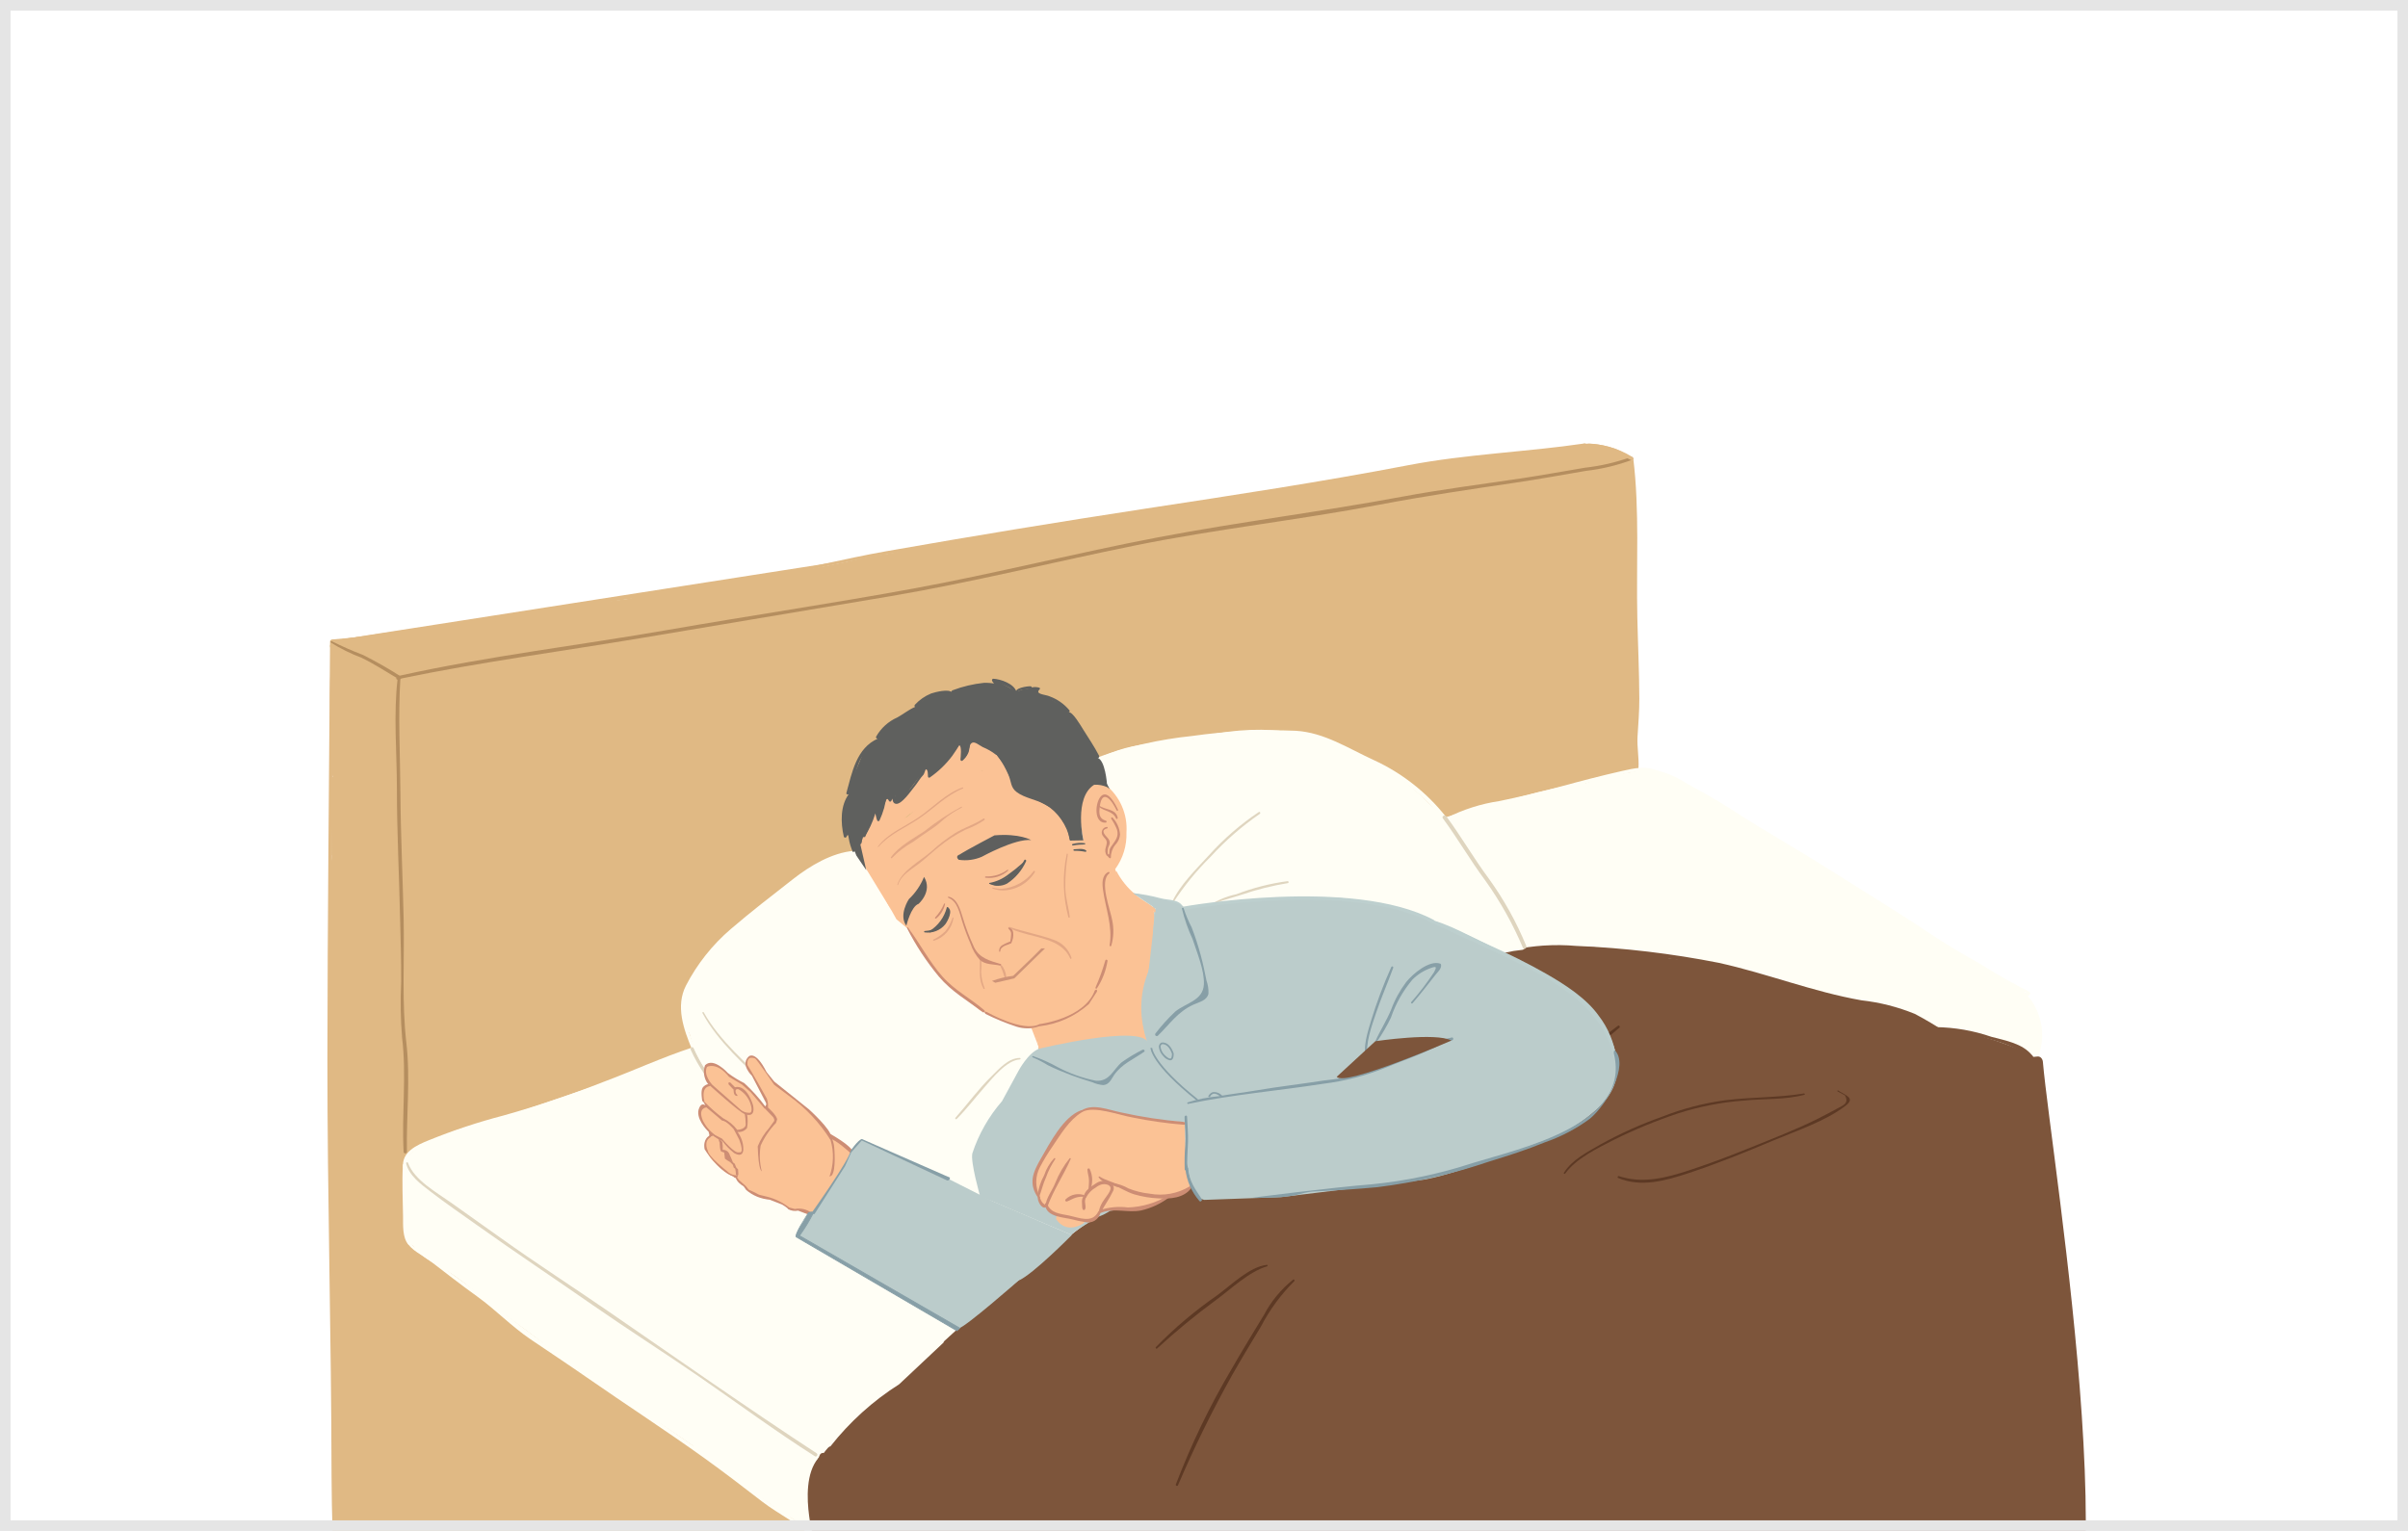
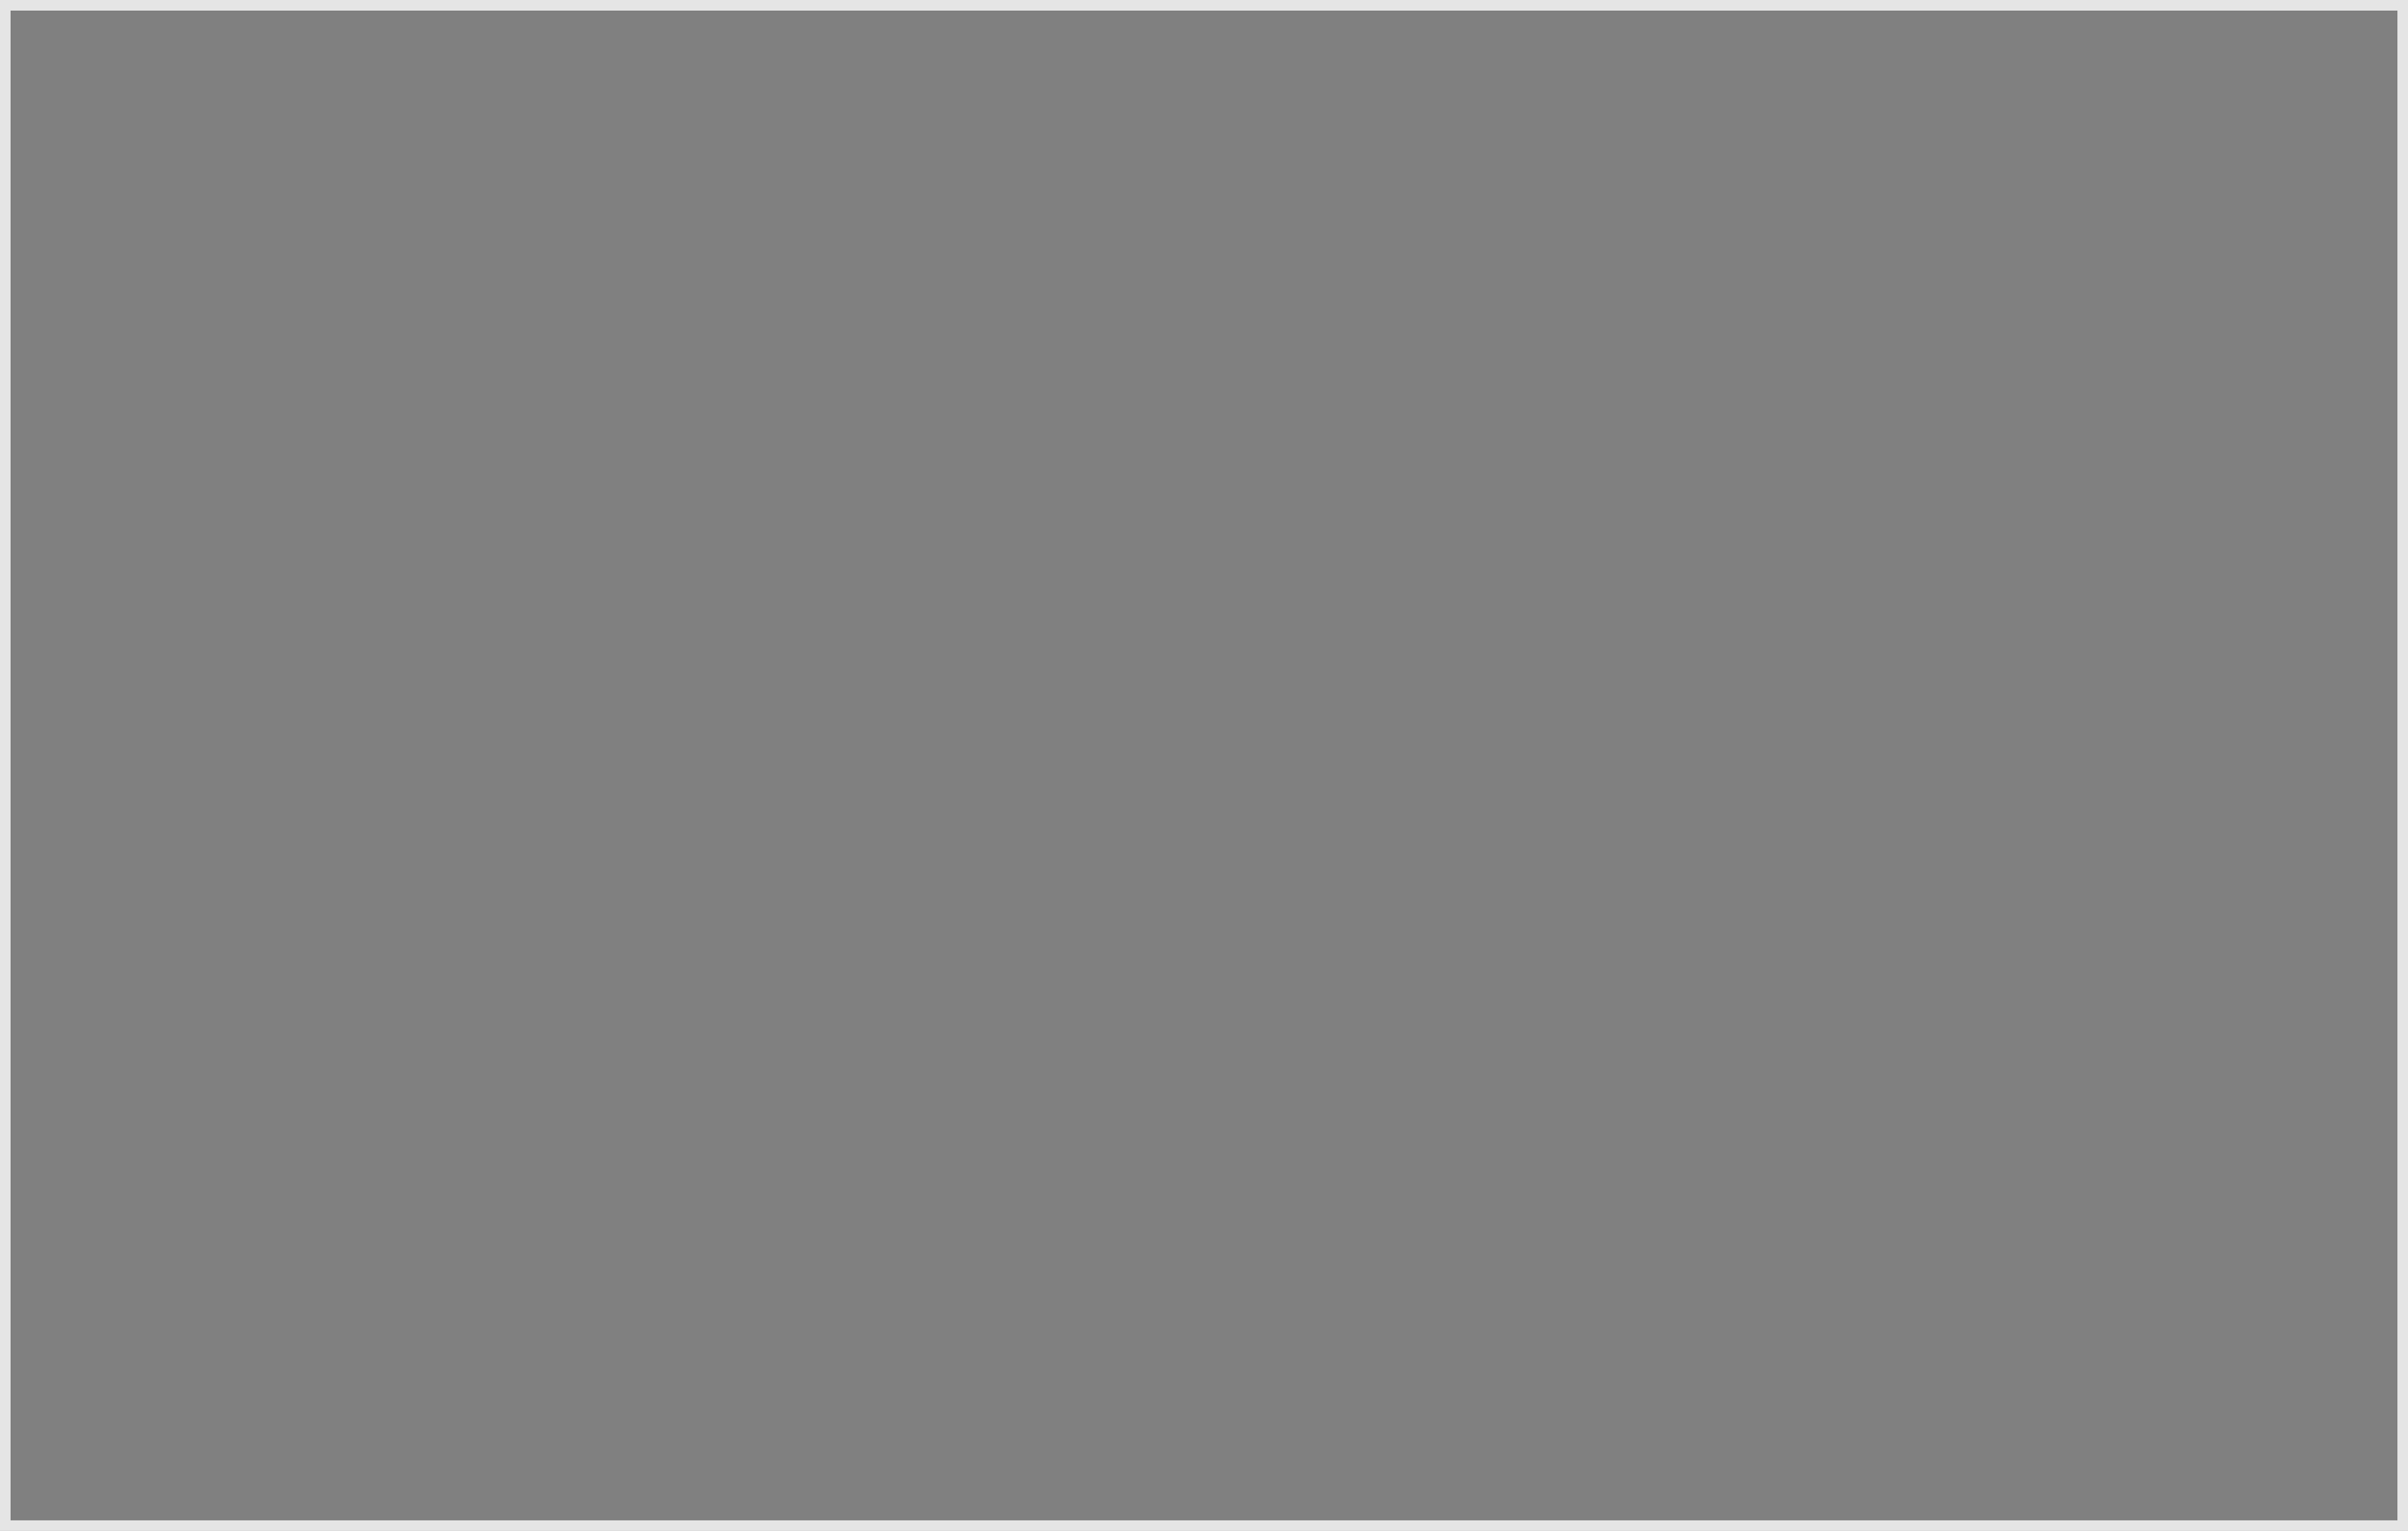
<svg xmlns="http://www.w3.org/2000/svg" width="228" height="145" viewBox="0 0 228 145" fill="none">
  <rect x="0" y="0" width="228" height="145" fill="#808080" stroke="none" />
  <g clip-path="url(#clip0)">
    <path d="M0 0H228V145H0V0Z" fill="white" />
    <path d="M154.928 64.978C155.061 61.688 154.887 58.349 154.693 55.145C154.724 54.062 154.713 52.978 154.746 51.949C154.824 49.52 154.746 47.098 154.638 44.674L154.629 44.607C154.723 44.205 154.669 43.783 154.477 43.418C154.431 43.356 154.271 43.313 154.205 43.281C153.361 42.402 151.403 42.042 150.498 42.017C150.413 42.01 150.328 42.025 150.251 42.06C150.175 42.095 150.108 42.15 150.059 42.219C149.883 42.248 149.708 42.275 149.533 42.305C149.478 42.315 149.425 42.336 149.377 42.365C145.626 42.745 141.864 43.088 138.133 43.627C138.078 43.586 138.012 43.565 137.943 43.566C135.724 43.57 133.368 44.239 131.187 44.633C129.502 44.936 127.824 45.265 126.155 45.62C125.023 45.797 123.883 46.061 122.804 46.233C121.112 46.501 119.419 46.766 117.725 47.029C117.662 46.998 117.592 46.985 117.523 46.993C111.272 47.665 105.053 48.84 98.834 49.761C98.788 49.767 98.743 49.783 98.704 49.808C98.664 49.833 98.63 49.867 98.605 49.907C97.352 50.091 96.098 50.352 94.871 50.544C92.73 50.876 90.591 51.222 88.447 51.562C88.382 51.572 88.32 51.601 88.271 51.646C86.956 51.861 85.643 52.155 84.365 52.395C84.242 52.418 84.119 52.444 83.995 52.467C82.128 52.707 80.235 53.226 78.421 53.564C75.921 54.034 73.421 54.499 70.919 54.952C70.863 54.959 70.806 54.952 70.753 54.932C70.68 54.909 70.62 54.887 70.591 54.941C67.549 55.333 64.56 55.929 61.512 56.295C61.463 56.299 61.413 56.299 61.364 56.295C61.26 56.291 61.162 56.286 61.118 56.356C60.413 56.456 59.779 56.694 59.072 56.795C59.029 56.79 58.986 56.79 58.943 56.795C57.69 56.979 56.75 56.966 55.504 57.191C55.37 57.22 55.239 57.26 55.112 57.311C54.728 57.398 54.353 57.319 53.969 57.403C47.121 58.333 31.807 60.661 31.44 60.684C31.317 60.632 31.403 60.862 31.341 60.987C31.147 61.149 31.291 61.436 31.451 61.606C31.041 65.409 31.347 69.416 31.385 73.224C31.383 73.323 31.419 73.418 31.487 73.49C31.487 73.526 31.487 73.562 31.487 73.599C31.421 73.623 31.365 73.669 31.328 73.728C31.291 73.788 31.275 73.858 31.283 73.928L31.386 78.855C31.382 79.546 31.381 80.238 31.386 80.931C31.386 80.972 31.401 81.013 31.429 81.044C31.436 81.373 31.309 81.686 31.316 82.015C31.258 82.073 31.354 82.171 31.359 82.279C31.383 82.879 31.214 83.51 31.249 84.11C31.105 84.156 31.189 84.246 31.187 84.445C31.142 90.295 31.242 96.152 31.322 102.004C31.185 104.026 31.317 106.101 31.322 108.118C31.327 110.44 31.344 112.762 31.356 115.084C31.356 115.241 31.24 115.377 31.337 115.439C31.328 115.466 31.293 115.727 31.291 115.76C31.227 116.691 31.408 117.358 31.382 118.291C31.375 118.379 31.403 118.466 31.46 118.534C31.314 122.076 31.544 125.682 31.575 129.215C31.575 129.331 31.433 129.409 31.49 129.478C31.49 129.507 31.549 129.541 31.549 129.57C31.477 129.637 31.545 129.742 31.534 129.873C31.186 134.25 31.606 138.803 31.682 143.198C31.644 143.231 31.615 143.272 31.597 143.319C31.58 143.366 31.575 143.416 31.582 143.466C31.621 143.881 31.666 144.294 31.714 144.707C31.632 146.722 31.664 148.74 31.81 150.751C31.87 152.899 31.907 155.047 31.951 157.196C31.952 157.267 31.969 157.336 32.001 157.4V157.547C31.964 157.607 31.948 157.677 31.956 157.747C31.968 157.887 31.851 157.911 31.863 158.05C31.811 158.054 31.889 158.171 31.836 158.175C31.702 158.187 31.654 158.604 31.808 158.67C33.896 159.578 36.422 159.341 38.661 159.303C38.745 159.303 38.828 159.295 38.911 159.294C38.86 157.953 39.077 156.587 39.151 155.26C39.304 152.911 39.235 150.552 38.945 148.215H38.949C38.938 148.17 38.943 148.123 38.964 148.082C38.985 148.042 39.02 148.01 39.063 147.993C39.106 147.977 39.154 147.977 39.197 147.993C39.239 148.009 39.275 148.04 39.296 148.081C39.369 148.045 39.451 148.031 39.532 148.041C39.612 148.05 39.689 148.083 39.751 148.136C39.907 148.278 40.064 148.417 40.225 148.555C40.312 148.567 40.393 148.606 40.456 148.667C40.709 148.902 40.954 149.137 41.192 149.372C41.369 149.52 41.545 149.669 41.72 149.818C43.066 150.763 44.364 151.774 45.608 152.849L45.672 152.887C46.16 153.187 46.622 153.527 47.053 153.905L47.047 153.795L47.264 153.896C47.289 153.943 47.325 153.985 47.367 154.018C49.43 155.596 51.468 157.207 53.526 158.791C53.519 158.824 53.519 158.857 53.525 158.89C53.531 158.923 53.544 158.954 53.563 158.982C53.582 159.01 53.606 159.033 53.634 159.051C53.663 159.07 53.694 159.082 53.727 159.088C56.739 159.83 60.023 159.75 63.112 159.864C66.509 159.988 69.908 160.021 73.306 159.99C80.007 159.927 86.696 159.583 93.374 158.958C93.451 158.95 93.526 158.929 93.596 158.895C93.633 158.909 93.674 158.914 93.713 158.909C93.752 158.903 93.79 158.888 93.822 158.864C104.559 151.292 112.956 140.309 120.371 129.613C128.688 117.616 136.25 105.072 144.008 92.71C146.32 89.026 148.629 85.341 150.937 81.656C152.884 78.54 154.854 75.33 154.936 71.551C154.938 71.49 154.927 71.43 154.903 71.375C155.095 69.246 155.101 67.103 154.919 64.973" fill="#E0B984" />
    <path d="M37.65 64.255C37.243 67.673 37.58 71.294 37.58 74.736C37.58 78.825 37.796 82.93 37.883 87.02C37.926 89.019 37.998 91.021 37.982 93.021C37.898 94.769 37.928 96.52 38.071 98.264C38.508 101.867 38.024 105.477 38.216 109.087C38.216 109.129 38.233 109.168 38.262 109.198C38.292 109.227 38.331 109.244 38.373 109.244C38.414 109.244 38.454 109.227 38.484 109.198C38.513 109.168 38.53 109.129 38.53 109.087C38.465 105.667 38.87 102.194 38.478 98.789C38.031 94.912 38.303 90.926 38.219 87.02C38.133 83.025 37.936 79.017 37.912 75.022C37.89 71.455 37.683 67.816 37.912 64.255C37.919 64.086 37.669 64.094 37.65 64.255Z" fill="#B58E5F" />
    <path d="M31.252 60.72C31.16 73.915 31.009 87.11 31 100.305C30.992 113.46 31.375 126.609 31.392 139.762C31.397 143.342 31.574 146.919 31.588 150.498C31.596 152.221 31.588 153.945 31.588 155.668C31.525 156.667 31.551 157.67 31.667 158.664C31.693 158.81 31.873 158.821 31.968 158.743L31.993 158.721C32.171 158.574 31.914 158.32 31.739 158.467C32.245 158.048 31.945 156.29 31.946 155.666C31.949 154.038 31.949 152.41 31.946 150.782C31.938 147.592 31.779 144.405 31.752 141.215C31.697 134.688 31.657 128.162 31.555 121.632C31.356 108.754 31.349 95.882 31.433 83.003C31.482 75.573 31.544 68.144 31.496 60.713C31.489 60.686 31.472 60.662 31.45 60.645C31.427 60.629 31.399 60.62 31.371 60.621C31.343 60.621 31.316 60.632 31.295 60.65C31.273 60.668 31.258 60.693 31.252 60.72Z" fill="#E0B984" />
-     <path d="M37.967 64.269C45.516 62.703 53.179 61.695 60.785 60.42C68.609 59.109 76.434 57.795 84.259 56.478C92.054 55.156 99.728 53.234 107.474 51.664C115.136 50.11 122.916 49.267 130.594 47.804C134.883 46.986 139.188 46.35 143.507 45.713C145.732 45.385 147.94 44.976 150.156 44.6C151.659 44.428 153.136 44.074 154.553 43.545C154.726 43.466 154.576 43.22 154.406 43.292C153.006 43.796 151.552 44.134 150.073 44.299C148.042 44.638 146.017 45.012 143.981 45.317C140.23 45.877 136.465 46.352 132.737 47.048C125.064 48.481 117.312 49.432 109.647 50.894C101.884 52.374 94.22 54.325 86.447 55.751C78.735 57.166 70.964 58.316 63.237 59.663C54.799 61.132 46.252 62.136 37.889 63.986C37.704 64.027 37.783 64.308 37.967 64.269Z" fill="#B58E5F" />
+     <path d="M37.967 64.269C45.516 62.703 53.179 61.695 60.785 60.42C68.609 59.109 76.434 57.795 84.259 56.478C115.136 50.11 122.916 49.267 130.594 47.804C134.883 46.986 139.188 46.35 143.507 45.713C145.732 45.385 147.94 44.976 150.156 44.6C151.659 44.428 153.136 44.074 154.553 43.545C154.726 43.466 154.576 43.22 154.406 43.292C153.006 43.796 151.552 44.134 150.073 44.299C148.042 44.638 146.017 45.012 143.981 45.317C140.23 45.877 136.465 46.352 132.737 47.048C125.064 48.481 117.312 49.432 109.647 50.894C101.884 52.374 94.22 54.325 86.447 55.751C78.735 57.166 70.964 58.316 63.237 59.663C54.799 61.132 46.252 62.136 37.889 63.986C37.704 64.027 37.783 64.308 37.967 64.269Z" fill="#B58E5F" />
    <path d="M31.446 60.69C32.397 60.611 33.377 60.596 34.227 60.528C36.057 60.383 37.924 60.014 39.758 59.794C45.921 59.059 52.007 57.689 58.154 56.779C64.504 55.839 70.938 55.219 77.185 53.724C81.65 52.657 86.239 51.988 90.757 51.188C105.623 48.552 120.602 46.76 135.375 43.824C138.125 43.276 139.894 43.452 142.652 43.02C143.939 42.819 148.798 42.352 150.067 42.158" fill="#E0B984" />
-     <path d="M31.446 60.818C39.686 60.338 47.762 58.624 55.893 57.293C60.02 56.615 64.175 56.141 68.312 55.531C72.359 54.935 76.309 54.014 80.314 53.204C96.866 49.855 113.683 47.983 130.296 44.961C132.656 44.532 135.018 43.949 137.403 43.685C139.167 43.491 140.937 43.424 142.697 43.185C145.162 42.85 147.65 42.684 150.112 42.323C150.324 42.292 150.235 41.971 150.024 42.002C144.474 42.822 138.852 43.004 133.339 44.062C125.086 45.646 116.776 46.904 108.47 48.174C100.267 49.427 92.08 50.773 83.907 52.211C79.872 52.925 75.903 53.951 71.867 54.652C67.859 55.348 63.82 55.827 59.792 56.39C50.32 57.722 40.992 59.829 31.444 60.566C31.282 60.573 31.279 60.828 31.446 60.818Z" fill="#E0B984" />
    <path d="M31.339 60.869C32.249 61.439 33.215 61.917 34.221 62.294C35.443 62.879 36.583 63.642 37.753 64.323L37.791 64.029C37.699 64.055 37.616 64.104 37.548 64.171C37.531 64.19 37.519 64.214 37.516 64.239C37.514 64.265 37.519 64.291 37.532 64.313C37.545 64.335 37.565 64.353 37.588 64.363C37.612 64.373 37.638 64.375 37.663 64.368L37.834 64.345C37.869 64.344 37.902 64.332 37.929 64.31C37.957 64.288 37.976 64.258 37.985 64.225C37.994 64.191 37.991 64.155 37.978 64.123C37.965 64.091 37.942 64.064 37.913 64.046C36.767 63.316 35.585 62.643 34.372 62.032C33.365 61.65 32.379 61.216 31.417 60.732C31.328 60.679 31.26 60.809 31.339 60.869Z" fill="#B58E5F" />
    <path d="M190.653 93.149C190.586 93.1 190.505 93.076 190.423 93.08C190.34 93.085 190.262 93.117 190.201 93.172C189.599 92.645 188.891 92.253 188.125 92.022C185.618 90.409 182.987 88.954 180.481 87.337C179.775 86.583 178.912 85.991 177.953 85.605C177.913 85.588 177.875 85.57 177.835 85.555C177.801 85.541 177.765 85.532 177.728 85.527C175.171 83.624 172.442 81.965 169.576 80.571C169.544 80.554 169.511 80.54 169.476 80.529C168.318 79.368 166.521 78.516 165.234 77.697C163.405 76.536 161.516 75.487 159.627 74.433C159.587 74.359 159.527 74.299 159.453 74.258C158.205 73.428 156.73 73.003 155.23 73.043C153.517 73.22 151.829 73.592 150.201 74.153L150.151 74.18C150.072 74.15 149.986 74.142 149.901 74.155C146.063 74.73 142.238 76.002 138.465 76.982L138.426 76.987C138.22 77.038 138.015 77.096 137.81 77.148L137.761 77.161C131.921 78.659 126.168 80.699 120.404 82.465C114.399 84.305 108.395 86.147 102.394 87.991C96.392 89.835 90.389 91.678 84.384 93.521C78.395 95.37 72.297 97.026 66.411 99.183C66.358 99.202 66.31 99.232 66.27 99.271C64.55 99.755 62.873 100.381 61.256 101.142C61.223 101.156 61.192 101.176 61.167 101.202C56.376 102.837 51.585 104.47 46.793 106.101C46.22 106.235 45.656 106.386 45.108 106.527C43.72 106.842 42.374 107.319 41.097 107.948C40.154 108.262 39.304 108.81 38.628 109.54C38.483 109.579 38.248 110.395 38.253 110.598C38.32 113.077 38.318 114.571 38.389 117.05C38.438 117.255 38.531 117.448 38.66 117.616C38.789 117.783 38.951 117.922 39.137 118.022C40.027 119.315 41.718 119.895 42.915 120.754C43.292 121.025 43.669 121.303 44.045 121.575C45.964 123.151 47.956 124.644 49.959 126.108C51.212 127.024 52.487 128.097 53.808 129.06C55.314 130.192 56.875 131.235 58.453 132.266C59.751 133.244 61.127 134.113 62.569 134.864C63.566 135.524 64.557 136.197 65.539 136.882L65.595 136.947C66.38 137.684 67.238 138.34 68.155 138.905C69.845 140.204 71.541 141.496 73.285 142.713C73.287 142.766 73.302 142.816 73.329 142.861C73.357 142.905 73.396 142.941 73.442 142.965C73.854 143.2 74.266 143.441 74.675 143.683C74.732 143.717 74.799 143.731 74.864 143.721C75.119 143.896 75.373 144.072 75.628 144.246C75.954 144.518 76.255 144.82 76.526 145.148C76.531 145.163 76.562 145.158 76.592 145.153C76.621 145.147 76.652 145.143 76.658 145.158L76.851 145.335C76.884 145.593 77.259 145.458 77.243 145.24C77.256 145.203 77.008 144.881 76.998 144.832C76.92 144.543 76.852 144.251 76.788 143.959C76.82 143.953 76.85 143.94 76.876 143.921C76.902 143.902 76.924 143.877 76.94 143.849C76.956 143.821 76.965 143.789 76.967 143.757C76.97 143.725 76.965 143.692 76.954 143.662C76.077 140.808 77.901 138.519 80.599 137.716C83.002 137.002 85.542 137.347 88.006 137.138C92.585 136.746 96.869 134.744 100.595 132.133C104.766 129.209 108.306 125.521 111.953 121.994C115.654 118.401 119.578 115.046 123.703 111.95C125.956 110.265 128.266 108.661 130.633 107.136C132.839 105.716 135.203 104.504 137.394 103.063C137.417 103.124 137.462 103.174 137.52 103.204C137.577 103.234 137.644 103.242 137.707 103.226C146.834 100.575 156.229 98.234 165.819 98.991C170.393 99.352 174.732 101.174 179.301 101.387C181.406 101.41 183.496 101.028 185.457 100.261C187.704 99.499 190.216 98.812 192.296 100.364C192.565 100.564 192.898 100.335 192.994 100.08C193.462 98.832 193.485 97.461 193.059 96.198C192.633 94.935 191.784 93.858 190.655 93.149" fill="#FFFEF5" />
    <path d="M103.948 72.026C109.652 70.236 115.613 69.397 121.59 69.544C123.156 69.494 124.71 69.831 126.115 70.526C127.273 71.144 128.465 71.67 129.659 72.211C132.388 73.434 134.785 75.294 136.648 77.634C136.8 77.823 137.065 77.555 136.914 77.367C135.091 75.061 132.749 73.219 130.078 71.991C127.659 70.884 125.389 69.376 122.69 69.215C119.421 69.079 116.145 69.243 112.905 69.704C109.822 70.018 106.789 70.705 103.872 71.75C103.703 71.815 103.768 72.083 103.948 72.026Z" fill="#FFFEF5" />
    <path d="M38.537 117.607C38.841 118.39 40.066 118.918 40.681 119.393C42.163 120.534 43.62 121.673 45.141 122.765C46.918 124.04 48.431 125.632 50.242 126.858C52.038 128.073 53.84 129.266 55.62 130.504C59.313 133.071 63.091 135.517 66.743 138.141C68.585 139.465 70.382 140.849 72.178 142.234C73.768 143.459 75.787 144.367 77.128 145.869C77.263 146.02 77.48 145.799 77.349 145.648C76.304 144.439 74.854 143.768 73.567 142.858C71.761 141.584 70.062 140.15 68.286 138.835C64.744 136.214 61.054 133.803 57.419 131.315C53.783 128.827 50.179 126.411 46.8 123.609C45.218 122.297 43.46 121.221 41.859 119.931C41.427 119.583 41.014 119.222 40.557 118.906C40.033 118.544 38.999 118.115 38.711 117.533C38.663 117.439 38.498 117.507 38.537 117.607Z" fill="#FFFEF5" />
    <path d="M80.845 80.588C78.773 80.758 76.699 82.004 75.103 83.252C73.122 84.799 71.101 86.356 69.196 87.992C67.453 89.484 66.014 91.298 64.957 93.335C63.945 95.302 64.727 97.468 65.518 99.387C65.596 99.57 65.896 99.489 65.819 99.304C64.875 97.014 64.331 94.984 65.673 92.736C66.751 90.895 68.145 89.257 69.791 87.898C71.289 86.665 72.834 85.5 74.334 84.266C76.172 82.755 78.394 81.104 80.845 80.808C80.986 80.79 80.991 80.577 80.845 80.588Z" fill="#FFFEF5" />
    <path d="M96.367 65.574C96.317 65.31 97.402 65.26 97.574 65.251L97.465 65.189L97.478 65.205C97.493 65.15 97.507 65.094 97.522 65.038C97.496 65.051 97.475 65.071 97.461 65.096C97.449 65.118 97.445 65.144 97.452 65.169C97.458 65.194 97.474 65.215 97.496 65.228C97.515 65.246 97.54 65.258 97.566 65.261C97.592 65.264 97.619 65.258 97.642 65.245C97.665 65.231 97.683 65.211 97.693 65.186C97.704 65.162 97.706 65.135 97.699 65.109L97.694 65.09C97.688 65.069 97.677 65.049 97.662 65.034C97.646 65.019 97.627 65.007 97.606 65.002C97.365 64.968 95.939 65.165 96.255 65.617C96.262 65.63 96.274 65.639 96.287 65.643C96.301 65.648 96.316 65.648 96.329 65.642C96.343 65.637 96.354 65.627 96.361 65.615C96.367 65.602 96.37 65.588 96.367 65.574Z" fill="#5F605E" />
    <path d="M183.279 97.55C186.19 97.881 189.866 98.373 192.269 100.18C192.396 100.276 192.504 100.082 192.425 99.978C191.532 98.831 189.878 98.553 188.553 98.201C186.855 97.615 185.075 97.306 183.28 97.284C183.263 97.284 183.245 97.287 183.229 97.294C183.213 97.301 183.198 97.311 183.186 97.323C183.173 97.335 183.164 97.35 183.157 97.366C183.15 97.382 183.147 97.4 183.146 97.417C183.146 97.434 183.15 97.452 183.156 97.468C183.163 97.484 183.173 97.499 183.185 97.511C183.198 97.524 183.212 97.534 183.228 97.54C183.244 97.547 183.262 97.55 183.279 97.55Z" fill="#7D553B" />
    <path d="M38.331 110.598C38.478 108.664 41.151 108.155 42.651 107.492C45.136 106.396 47.916 106.01 50.499 105.196C53.131 104.365 55.708 103.375 58.293 102.413C60.734 101.504 63.124 100.382 65.594 99.567C65.807 99.497 65.716 99.158 65.5 99.228C62.669 100.163 59.93 101.428 57.134 102.473C54.044 103.693 50.892 104.752 47.693 105.648C45.285 106.274 42.921 107.057 40.615 107.992C39.437 108.467 37.997 109.108 38.166 110.602C38.168 110.622 38.178 110.641 38.194 110.655C38.209 110.668 38.229 110.675 38.25 110.675C38.271 110.675 38.291 110.667 38.306 110.652C38.321 110.638 38.33 110.619 38.331 110.598Z" fill="#FFFEF5" />
    <path d="M155.98 72.948C157.482 73.394 158.911 74.055 160.223 74.911C161.695 75.762 163.156 76.59 164.567 77.543C167.553 79.558 170.723 81.228 173.755 83.169C176.838 85.144 179.962 87.033 183.008 89.066C184.566 90.105 186.189 90.954 187.805 91.89C189.02 92.595 190.489 93.994 191.889 93.967C191.846 93.97 191.806 93.99 191.776 94.021C191.747 94.052 191.73 94.094 191.73 94.137C191.73 94.18 191.747 94.222 191.776 94.253C191.806 94.285 191.846 94.304 191.889 94.307C192.026 94.307 192.086 94.307 192.175 94.206C192.193 94.187 192.207 94.164 192.216 94.139C192.224 94.114 192.227 94.088 192.223 94.061C192.22 94.035 192.211 94.01 192.197 93.988C192.182 93.966 192.163 93.947 192.14 93.934C190.562 93.139 189.025 92.264 187.535 91.313C185.89 90.399 184.304 89.471 182.738 88.421C179.556 86.288 176.281 84.31 173.047 82.257C170.017 80.336 166.901 78.598 163.89 76.638C162.515 75.742 161.07 74.955 159.636 74.162C158.539 73.444 157.296 72.98 155.997 72.802C155.978 72.799 155.958 72.805 155.943 72.817C155.928 72.829 155.918 72.847 155.916 72.866C155.913 72.886 155.919 72.905 155.931 72.921C155.943 72.936 155.961 72.946 155.98 72.948Z" fill="#FFFEF5" />
    <path d="M149.931 42.167C151.491 42.358 153.003 42.828 154.396 43.555C154.433 43.577 154.476 43.583 154.517 43.572C154.557 43.561 154.592 43.535 154.614 43.499C154.635 43.462 154.641 43.419 154.63 43.378C154.62 43.337 154.593 43.303 154.557 43.281C153.177 42.419 151.574 41.981 149.948 42.023C149.875 42.03 149.843 42.15 149.931 42.167Z" fill="#E0B984" />
    <path d="M77.477 138.112C76.308 139.486 76.389 141.94 76.615 143.595C76.909 145.875 77.804 148.036 79.208 149.855C80.615 151.805 82.287 153.549 84.175 155.038C86.339 156.769 88.615 158.355 90.99 159.785C91.062 159.663 91.134 159.54 91.205 159.418C90.952 159.307 90.825 159.255 90.566 159.161C90.394 159.099 90.297 159.358 90.445 159.448L90.993 159.785C91.041 159.811 91.098 159.818 91.151 159.803C91.205 159.788 91.25 159.753 91.278 159.705C91.306 159.658 91.314 159.601 91.301 159.547C91.288 159.494 91.255 159.447 91.208 159.418C89.404 158.31 87.662 157.104 85.99 155.806C84.061 154.525 82.324 152.979 80.828 151.213C79.28 149.321 77.972 147.633 77.314 145.229C76.753 143.179 76.324 140.119 77.638 138.231C77.7 138.141 77.552 138.024 77.477 138.112Z" fill="#7D553B" />
    <path d="M38.147 110.34C38.053 111.956 38.143 113.597 38.161 115.217C38.171 116.041 38.091 117.221 38.672 117.888C38.776 118.007 38.955 117.854 38.885 117.723C38.364 116.749 38.483 115.499 38.482 114.425C38.482 113.066 38.447 111.696 38.35 110.34C38.348 110.314 38.336 110.291 38.318 110.273C38.299 110.256 38.274 110.247 38.249 110.247C38.223 110.247 38.199 110.256 38.18 110.273C38.161 110.291 38.15 110.314 38.147 110.34Z" fill="#FFFEF5" />
    <path d="M193.428 100.565C193.407 100.316 193.216 100.038 192.93 100.066L192.526 100.104C192.481 100.016 192.408 99.946 192.317 99.906C189.52 98.583 186.53 97.714 183.46 97.332C183.361 97.316 183.26 97.331 183.169 97.374H183.139C182.279 96.837 181.374 96.376 180.436 95.993C178.913 95.338 177.282 94.973 175.626 94.917C174.686 94.618 173.706 94.395 172.772 94.126C171.143 93.656 169.514 93.186 167.891 92.692C167.836 92.676 167.779 92.667 167.722 92.668C166.984 92.467 166.224 92.302 165.45 92.162C163.456 91.486 161.384 91.066 159.284 90.913H159.248C158.917 90.873 158.585 90.83 158.253 90.791C158.158 90.778 158.061 90.767 157.965 90.754C156.647 90.418 155.302 90.192 153.946 90.081C152.313 89.793 150.657 89.659 148.999 89.68C147.354 89.647 145.685 89.438 144.116 89.977C144.078 89.99 143.706 90.027 143.68 90.056C137.492 91.166 132.359 95.183 127.222 98.661C123.957 100.87 120.733 103.138 117.55 105.464C114.344 107.658 111.286 110.062 108.398 112.66C108.37 112.687 108.348 112.72 108.335 112.757L107.709 113.195C107.68 113.216 107.654 113.24 107.63 113.266L106.068 114.185C106.039 114.203 106.013 114.225 105.99 114.251C103.528 115.24 101.326 116.779 99.552 118.751C98.631 119.473 97.711 120.195 96.799 120.929C96.756 120.962 96.722 121.005 96.699 121.054L95.787 121.772C95.752 121.784 95.72 121.801 95.691 121.822C95.2 122.186 94.712 122.555 94.224 122.919C94.16 122.94 94.102 122.974 94.053 123.021C93.552 123.494 93.05 123.966 92.546 124.437C92.478 124.413 92.404 124.408 92.333 124.423C92.262 124.439 92.197 124.474 92.144 124.524L89.432 126.997C89.38 127.043 89.344 127.103 89.328 127.17C87.932 128.485 86.534 129.799 85.134 131.112C82.645 132.69 80.444 134.681 78.623 136.998C78.506 136.974 78.299 137.233 78.207 137.349C78.136 137.438 78.069 137.53 77.998 137.619C77.917 137.601 77.831 137.614 77.759 137.655C77.686 137.697 77.632 137.764 77.607 137.844L77.344 138.464C77.281 138.612 77.076 138.934 77.126 139.044L76.882 139.654C76.853 139.705 76.833 139.762 76.823 139.82C76.786 139.857 76.756 139.901 76.735 139.95C76.715 139.998 76.704 140.051 76.704 140.104C76.435 143.924 77.611 147.706 79.999 150.7C79.999 150.821 80.434 151.166 80.547 151.283C81.056 151.792 81.583 152.273 82.126 152.726C82.361 152.937 82.608 153.138 82.858 153.336C82.86 153.378 82.87 153.42 82.888 153.458C82.906 153.496 82.931 153.531 82.963 153.559C83.774 154.308 84.627 155.011 85.517 155.664C86.145 156.157 86.81 156.601 87.507 156.991C88.731 158.002 89.956 159.011 91.184 160.017C91.257 160.079 91.344 160.122 91.437 160.142C91.53 160.163 91.627 160.16 91.718 160.134C91.754 160.165 91.796 160.189 91.842 160.203C91.887 160.218 91.935 160.224 91.982 160.22C101.779 159.78 183.132 161.994 192.334 161.167C202.797 160.23 194.252 110.099 193.428 100.565Z" fill="#7D553B" />
    <path d="M145.824 105.613C146.344 105.095 146.785 104.503 147.132 103.856C147.736 102.96 148.402 102.108 149.127 101.307C150.435 99.884 151.842 98.556 153.337 97.333C153.436 97.25 153.303 97.075 153.199 97.153C151.7 98.257 150.319 99.514 149.08 100.904C147.806 102.331 146.97 104.1 145.711 105.499C145.696 105.514 145.688 105.534 145.688 105.556C145.687 105.577 145.696 105.598 145.711 105.613C145.726 105.628 145.746 105.636 145.767 105.637C145.789 105.637 145.809 105.628 145.824 105.613Z" fill="#5D3924" />
    <path d="M148.2 111.153C149.251 109.705 151.263 108.755 152.822 107.952C154.773 106.986 156.788 106.155 158.853 105.464C160.883 104.808 162.985 104.397 165.113 104.241C167.012 104.048 168.988 104.183 170.843 103.693C170.927 103.671 170.89 103.552 170.808 103.566C168.379 103.97 165.873 103.9 163.418 104.201C161.341 104.476 159.306 105.004 157.359 105.775C155.35 106.485 153.405 107.361 151.542 108.394C150.307 109.117 148.848 109.829 148.075 111.084C148.032 111.161 148.148 111.224 148.2 111.153Z" fill="#5D3924" />
    <path d="M119.962 119.798C118.303 119.972 116.53 121.757 115.228 122.697C113.148 124.138 111.212 125.776 109.444 127.587C109.428 127.604 109.418 127.626 109.418 127.65C109.418 127.673 109.428 127.696 109.444 127.712C109.461 127.729 109.484 127.738 109.507 127.738C109.531 127.738 109.553 127.729 109.57 127.712C111.345 126.078 113.21 124.544 115.155 123.116C116.58 122.073 118.265 120.435 119.978 119.938C120.053 119.914 120.043 119.79 119.962 119.798Z" fill="#5D3924" />
    <path d="M122.44 121.198C121.299 122.109 120.359 123.246 119.679 124.538C118.65 126.231 117.614 127.919 116.629 129.639C114.555 133.135 112.783 136.803 111.332 140.601C111.29 140.715 111.483 140.799 111.532 140.685C113.051 137.131 114.756 133.659 116.64 130.285C117.523 128.723 118.458 127.194 119.382 125.656C120.212 124.064 121.281 122.609 122.552 121.341C122.624 121.273 122.523 121.137 122.44 121.198Z" fill="#5D3924" />
    <path d="M173.992 103.376C174.229 103.489 174.46 103.613 174.685 103.749C175.11 104.497 174.495 104.703 174.076 104.93C173.454 105.268 172.828 105.606 172.196 105.923C170.11 106.968 167.908 107.814 165.746 108.691C163.861 109.456 161.961 110.179 160.027 110.815C157.805 111.546 155.586 112.146 153.281 111.395C153.18 111.361 153.107 111.527 153.208 111.57C155.384 112.491 157.715 111.828 159.86 111.119C162.593 110.217 165.258 109.137 167.909 108.02C170.139 107.08 172.745 106.236 174.701 104.768C175.75 103.985 174.748 103.764 174.045 103.284C173.988 103.248 173.937 103.339 173.992 103.376Z" fill="#5D3924" />
    <path d="M38.453 110.179C38.728 111.354 39.841 112.147 40.745 112.847C42.196 113.97 43.716 115.004 45.21 116.069C48.807 118.633 52.478 121.073 56.098 123.595C59.454 125.93 62.897 128.114 66.263 130.435C69.885 132.933 73.437 135.565 77.152 137.925C77.33 138.039 77.493 137.758 77.317 137.643C70.667 133.297 64.142 128.699 57.6 124.201C54.22 121.876 50.771 119.657 47.434 117.27C45.858 116.141 44.271 115.026 42.694 113.901C41.363 112.951 39.209 111.769 38.632 110.133C38.622 110.113 38.606 110.098 38.587 110.089C38.567 110.08 38.545 110.078 38.524 110.084C38.503 110.089 38.484 110.101 38.471 110.119C38.459 110.136 38.452 110.157 38.453 110.179Z" fill="#DFD5BF" />
    <path d="M65.396 99.423C68.347 105.931 75.501 109.163 80.817 113.375C82.271 114.527 83.806 115.563 85.271 116.703C86.523 117.762 87.859 118.716 89.266 119.557C90.326 120.215 91.557 120.546 92.805 120.509C94.052 120.472 95.261 120.068 96.28 119.348C96.474 119.223 96.293 118.911 96.099 119.035C95.474 119.51 94.756 119.849 93.993 120.032C93.229 120.215 92.436 120.237 91.663 120.097C90.169 119.711 88.775 119.012 87.572 118.046C84.926 116.137 82.391 114.069 79.759 112.142C74.725 108.46 68.366 105.217 65.666 99.263C65.584 99.082 65.314 99.241 65.396 99.423Z" fill="#DFD5BF" />
    <path d="M96.735 119.627L96.743 119.611L96.735 119.627Z" fill="#BDCFCE" />
    <path d="M154.566 43.407C154.213 45.624 154.553 48.013 154.566 50.253C154.579 52.893 154.61 55.533 154.658 58.173C154.71 60.849 154.842 63.523 154.852 66.2C154.856 67.395 154.748 68.574 154.681 69.766C154.624 70.764 154.816 71.734 154.786 72.728L155.133 72.681C155.125 72.499 155.085 72.321 155.015 72.154C155.004 72.123 154.981 72.097 154.952 72.082C154.922 72.067 154.888 72.063 154.857 72.072C154.825 72.081 154.797 72.102 154.78 72.13C154.763 72.158 154.757 72.192 154.763 72.224C154.771 72.391 154.778 72.56 154.786 72.728C154.773 72.955 155.126 72.954 155.139 72.728C155.2 71.737 154.988 70.761 155.049 69.766C155.121 68.572 155.222 67.398 155.219 66.2C155.211 63.62 155.086 61.04 155.029 58.461C154.919 53.485 155.252 48.367 154.646 43.421C154.64 43.378 154.574 43.359 154.566 43.407Z" fill="#E0B984" />
    <path d="M137.039 77.605C140.194 76.481 143.478 75.998 146.707 75.141C148.426 74.685 150.132 74.181 151.862 73.77C153.451 73.394 155.248 72.742 156.85 73.3C156.884 73.309 156.921 73.305 156.953 73.288C156.985 73.272 157.01 73.245 157.024 73.212C157.038 73.179 157.04 73.142 157.029 73.108C157.018 73.074 156.996 73.045 156.965 73.025C155.888 72.493 154.731 72.762 153.609 73.017C151.625 73.467 149.663 73.978 147.701 74.515C145.808 75.032 143.909 75.469 141.988 75.868C140.243 76.127 138.55 76.665 136.975 77.46C136.898 77.502 136.95 77.638 137.039 77.605Z" fill="#FFFEF5" />
    <path d="M138.016 92.483C138.915 92.115 139.674 91.525 140.583 91.166C141.473 90.823 142.385 90.543 143.314 90.329C145.442 89.888 147.626 89.781 149.787 90.01C154.388 90.229 158.965 90.813 163.473 91.757C167.643 92.739 171.666 94.304 175.886 95.073C177.839 95.429 179.777 95.653 181.557 96.601C183.353 97.662 185.089 98.822 186.758 100.074C186.949 100.204 187.111 99.903 186.936 99.769C185.192 98.339 183.309 97.088 181.315 96.034C179.699 95.373 177.999 94.94 176.264 94.747C171.664 93.939 167.294 92.196 162.738 91.193C158.287 90.313 153.775 89.778 149.242 89.592C147.226 89.417 145.194 89.546 143.216 89.974C142.287 90.188 141.375 90.471 140.488 90.821C139.556 91.2 138.814 91.822 137.916 92.246C137.785 92.308 137.88 92.539 138.016 92.483Z" fill="#7D553B" />
    <path d="M102.654 79.438C102.558 78.983 102.503 78.52 102.489 78.055C102.498 77.558 102.632 77.071 102.88 76.639C102.886 76.623 102.886 76.604 102.879 76.587C102.873 76.57 102.861 76.556 102.846 76.547C102.831 76.538 102.813 76.534 102.795 76.537C102.777 76.54 102.761 76.548 102.749 76.561C102.495 76.998 102.343 77.487 102.306 77.991C102.268 78.495 102.345 79.001 102.531 79.471C102.533 79.479 102.537 79.487 102.542 79.493C102.547 79.5 102.553 79.506 102.56 79.51C102.568 79.514 102.576 79.517 102.584 79.518C102.592 79.519 102.601 79.518 102.609 79.516C102.617 79.514 102.624 79.51 102.631 79.505C102.638 79.5 102.643 79.494 102.647 79.487C102.652 79.479 102.654 79.471 102.655 79.463C102.657 79.455 102.656 79.446 102.654 79.438Z" fill="#5F605E" />
    <path d="M96.231 65.489C95.986 64.753 94.762 64.327 94.062 64.287C93.926 64.28 93.888 64.444 93.961 64.533C94.013 64.632 94.087 64.719 94.178 64.785C94.549 65.074 94.568 65.065 94.234 64.76C93.883 64.692 93.526 64.663 93.169 64.674C92.152 64.78 91.152 65.017 90.196 65.379C90.175 65.385 90.155 65.396 90.139 65.411C90.122 65.426 90.109 65.444 90.101 65.465C90.093 65.485 90.089 65.507 90.091 65.529C90.092 65.552 90.099 65.573 90.11 65.592C89.897 65.206 88.502 65.561 88.158 65.685C87.575 65.924 87.052 66.288 86.625 66.751C86.606 66.771 86.593 66.796 86.588 66.823C86.583 66.85 86.586 66.878 86.597 66.903C86.607 66.929 86.625 66.951 86.647 66.966C86.67 66.982 86.697 66.991 86.724 66.991C87.164 67.05 86.888 66.85 86.615 66.968C86.061 67.208 85.499 67.658 84.965 67.951C84.118 68.324 83.414 68.961 82.958 69.766C82.945 69.791 82.939 69.82 82.944 69.848C82.948 69.876 82.961 69.903 82.981 69.923C83.001 69.943 83.028 69.956 83.056 69.96C83.084 69.965 83.113 69.96 83.138 69.946C81.079 70.848 80.668 73.195 80.143 75.092C80.1 75.249 80.3 75.306 80.386 75.194C79.569 76.254 79.58 77.893 79.897 79.243C79.904 79.268 79.918 79.29 79.938 79.307C79.958 79.324 79.982 79.335 80.008 79.338C80.034 79.341 80.06 79.337 80.083 79.326C80.106 79.315 80.126 79.297 80.139 79.275C80.347 78.8 80.328 79.338 80.428 79.73C80.541 80.21 80.716 80.674 80.947 81.109C80.962 81.133 80.984 81.151 81.01 81.161C81.036 81.171 81.065 81.173 81.092 81.166C81.119 81.159 81.143 81.143 81.16 81.121C81.177 81.099 81.187 81.072 81.188 81.044C81.01 80.831 81.011 80.896 81.193 81.239C81.244 81.361 81.296 81.482 81.35 81.604C81.486 81.91 81.695 82.179 81.958 82.387C82.087 82.487 82.272 82.309 82.139 82.206C81.69 81.762 81.37 81.205 81.211 80.594C81.202 80.565 81.183 80.54 81.157 80.524C81.131 80.507 81.1 80.501 81.07 80.505C81.039 80.509 81.011 80.523 80.991 80.546C80.97 80.569 80.959 80.598 80.957 80.628C80.878 79.923 80.698 79.233 80.422 78.579C80.391 78.479 80.231 78.438 80.18 78.546C79.803 79.355 79.984 77.226 80.016 76.972C80.145 76.284 80.329 75.608 80.565 74.949C80.599 74.832 80.433 74.719 80.349 74.823C81.074 73.926 80.946 72.508 81.75 71.509C82.256 70.882 82.953 70.454 83.422 69.796C83.507 69.676 83.343 69.569 83.242 69.616C83.762 69.387 84.447 68.537 85.1 68.18C85.784 67.733 86.496 67.332 87.233 66.979C87.267 66.968 87.295 66.944 87.312 66.913C87.328 66.882 87.332 66.846 87.323 66.811C87.314 66.777 87.292 66.748 87.261 66.73C87.231 66.712 87.195 66.706 87.16 66.713L87.157 66.635C87.517 66.241 88.013 65.998 88.545 65.956C89.109 65.817 89.687 65.743 90.268 65.733C90.293 65.733 90.318 65.726 90.34 65.713C90.362 65.7 90.38 65.682 90.393 65.66C90.406 65.638 90.412 65.613 90.412 65.587C90.412 65.562 90.406 65.537 90.393 65.515C90.441 65.601 92.832 64.984 92.922 64.978C93.557 64.992 94.19 65.063 94.812 65.19C94.965 65.206 94.995 64.99 94.886 64.919C94.181 64.468 95.237 64.966 95.336 65.019C95.62 65.132 95.866 65.322 96.048 65.567C96.059 65.592 96.078 65.611 96.103 65.621C96.127 65.63 96.155 65.63 96.179 65.62C96.203 65.609 96.222 65.59 96.232 65.565C96.242 65.541 96.242 65.513 96.231 65.489Z" fill="#5F605E" />
    <path d="M144.359 89.559C144.264 89.429 144.167 89.303 144.068 89.177C143.813 87.544 142.61 85.882 141.763 84.548C140.951 83.295 140.034 82.112 139.022 81.014C138.605 79.479 137.164 77.932 136.115 76.862C135.857 76.6 135.591 76.354 135.32 76.115C133.676 74.418 131.76 73.007 129.652 71.94C129.562 71.889 129.456 71.873 129.354 71.895C124.689 68.918 118.529 68.454 113.212 69.937L111.504 70.136C111.467 70.128 111.428 70.127 111.391 70.132L110.24 70.281C110.146 70.292 110.058 70.332 109.988 70.395C108.125 70.403 106.285 70.798 104.583 71.554C102.2 72.573 100.64 74.527 98.418 75.729C95.823 77.134 92.464 77.483 89.618 78.158C86.584 78.877 83.533 79.803 80.564 80.761C80.499 80.782 80.43 80.782 80.366 80.761C80.302 80.743 80.275 80.726 80.293 80.811C78.413 80.988 76.873 82.143 75.367 83.239C73.646 84.466 71.99 85.782 70.406 87.181C70.171 87.372 69.936 87.564 69.71 87.746C69.306 88.075 68.928 88.436 68.581 88.826C67.272 89.963 66.192 91.341 65.401 92.885C64.983 93.613 64.744 94.43 64.703 95.268C64.662 96.107 64.821 96.943 65.166 97.708C65.189 97.755 65.224 97.796 65.268 97.824C65.556 99.005 66.039 100.129 66.696 101.152C66.704 101.191 66.721 101.228 66.745 101.261L67.224 101.915C67.249 101.948 67.28 101.976 67.316 101.997C68.495 103.817 70.023 105.384 71.812 106.608C72.267 107.103 72.762 107.56 73.292 107.974C73.972 108.582 74.739 109.085 75.567 109.467L75.645 109.481C76.02 109.761 76.396 110.035 76.76 110.315C77.961 111.304 79.23 112.208 80.556 113.021C80.592 113.041 80.631 113.053 80.672 113.057C81.857 113.962 83.062 114.844 84.205 115.757C84.252 115.796 84.307 115.824 84.366 115.841C84.835 116.257 85.341 116.628 85.878 116.95C86.278 117.28 86.687 117.602 87.105 117.908C87.319 118.415 87.961 118.719 88.408 119.005C89.08 119.442 89.796 119.806 90.544 120.092H90.555C92.401 121.004 95.002 120.307 96.521 119.103C96.773 119.26 97.198 119.206 97.255 118.857C98.63 110.453 105.324 103.895 111.597 98.627C114.73 95.998 118.086 93.647 121.629 91.604C123.536 90.45 125.528 89.443 127.588 88.593C128.502 88.233 129.446 87.955 130.408 87.763C131.298 87.696 132.18 87.554 133.047 87.34C133.446 87.542 133.833 87.766 134.208 88.01C134.204 88.057 134.212 88.104 134.232 88.146C134.251 88.189 134.28 88.225 134.318 88.253C135.614 89.269 136.773 90.448 137.765 91.763C137.791 91.797 137.822 91.828 137.858 91.853C137.695 92.034 137.936 92.367 138.143 92.206C139.905 90.947 141.968 90.174 144.124 89.967C144.312 89.952 144.5 89.732 144.364 89.547" fill="#FFFEF5" />
    <path d="M136.618 77.511C138.028 79.424 139.213 81.489 140.637 83.402C142.056 85.39 143.252 87.529 144.202 89.779C144.299 89.991 144.605 89.807 144.516 89.598C143.586 87.338 142.394 85.194 140.965 83.212C139.54 81.3 138.358 79.235 136.945 77.321C136.801 77.129 136.475 77.316 136.618 77.511Z" fill="#DFD5BF" />
    <path d="M111.054 85.533C112.085 83.943 113.285 82.469 114.634 81.138C116.025 79.615 117.585 78.256 119.283 77.086C119.388 77.015 119.291 76.844 119.184 76.915C117.454 78.073 115.875 79.442 114.484 80.989C113.258 82.329 111.719 83.809 110.959 85.478C110.937 85.541 111.02 85.595 111.054 85.533Z" fill="#DFD5BF" />
    <path d="M114.16 86.098C115.145 85.333 116.427 85.124 117.583 84.734C119.005 84.251 120.464 83.885 121.946 83.642C122.049 83.625 122.024 83.449 121.921 83.458C120.259 83.678 118.628 84.095 117.064 84.699C115.99 84.92 114.979 85.382 114.107 86.048C114.076 86.081 114.125 86.126 114.16 86.098Z" fill="#DFD5BF" />
    <path d="M66.51 95.953C67.984 98.674 70.579 100.942 72.794 103.059C73.969 104.186 75.222 105.238 76.433 106.332C77.442 107.355 78.578 108.247 79.812 108.986C79.827 108.994 79.844 108.996 79.86 108.991C79.876 108.987 79.89 108.976 79.899 108.962C79.907 108.947 79.909 108.93 79.905 108.913C79.901 108.897 79.891 108.883 79.876 108.874C77.424 107.057 75.109 105.061 72.949 102.904C70.76 100.816 68.115 98.541 66.632 95.881C66.588 95.802 66.47 95.873 66.51 95.953Z" fill="#DFD5BF" />
    <path d="M96.562 100.204C95.478 100.208 94.623 101.216 93.904 101.916C92.651 103.134 91.62 104.561 90.467 105.869C90.398 105.948 90.507 106.06 90.582 105.985C91.522 105.045 92.321 103.989 93.197 102.994C93.968 102.12 95.317 100.409 96.566 100.345C96.584 100.344 96.602 100.336 96.615 100.323C96.628 100.309 96.635 100.291 96.634 100.273C96.634 100.254 96.626 100.236 96.613 100.223C96.599 100.21 96.581 100.203 96.562 100.204Z" fill="#DFD5BF" />
    <path d="M97.354 65.399C97.908 65.286 98.102 65.292 97.936 65.417C97.869 65.468 97.807 65.525 97.751 65.588C97.739 65.6 97.73 65.616 97.725 65.633C97.721 65.651 97.721 65.669 97.725 65.686C97.73 65.703 97.739 65.719 97.751 65.732C97.764 65.745 97.78 65.754 97.797 65.759C98.464 65.844 99.108 66.06 99.692 66.395C99.743 66.424 100.98 67.256 100.753 67.321C100.729 67.328 100.707 67.342 100.69 67.361C100.674 67.38 100.663 67.404 100.66 67.429C100.657 67.454 100.661 67.48 100.673 67.502C100.684 67.525 100.701 67.544 100.723 67.556C101.554 68.158 102.246 68.93 102.755 69.82C102.917 70.055 103.46 71.33 103.687 71.415C103.582 71.376 103.495 71.51 103.546 71.597C104.138 72.5 104.494 73.536 104.58 74.612C104.59 74.78 104.854 74.782 104.844 74.612C104.809 74.006 104.629 72.044 103.929 71.774C104.038 71.816 104.118 71.677 104.071 71.588C103.601 70.683 103.089 69.939 102.546 69.071C102.375 68.798 101.548 67.368 101.186 67.468C101.204 67.463 101.222 67.454 101.236 67.441C101.251 67.428 101.263 67.412 101.27 67.394C101.278 67.376 101.281 67.357 101.28 67.337C101.279 67.318 101.273 67.299 101.264 67.282C100.766 66.681 100.117 66.223 99.384 65.955C98.999 65.775 97.931 65.768 98.444 65.284C98.455 65.273 98.463 65.259 98.467 65.244C98.471 65.229 98.471 65.213 98.467 65.199C98.463 65.184 98.455 65.17 98.444 65.159C98.433 65.148 98.42 65.14 98.405 65.136C98.219 65.077 98.021 65.06 97.828 65.087C97.635 65.115 97.45 65.185 97.287 65.293C97.277 65.303 97.271 65.317 97.269 65.331C97.268 65.345 97.271 65.36 97.279 65.372C97.287 65.384 97.298 65.394 97.312 65.398C97.326 65.403 97.341 65.403 97.354 65.399Z" fill="#5F605E" />
    <path d="M98.377 99.238C98.847 99.522 99.921 99.248 100.436 99.258C101.583 99.256 102.72 99.054 103.798 98.662C105.39 98.088 107.137 98.122 108.706 98.757C108.829 98.799 108.775 99.004 108.655 98.982C107.441 98.761 106.358 98.262 105.103 98.559C104.069 98.804 103.076 99.31 102.03 99.487C101.19 99.558 100.346 99.562 99.505 99.498C99.154 99.498 98.589 99.679 98.307 99.347C98.259 99.29 98.32 99.204 98.377 99.238Z" fill="#BDCFCE" />
    <path d="M85.866 77.401C85.866 77.401 90.129 73.607 92.468 73.191C92.468 73.191 92.883 72.255 95.431 74.387L96.366 75.426L101.458 79.325L102.564 79.507L102.186 77.349C102.186 77.349 101.77 75.27 102.812 74.127L104.692 74.346C105.359 74.884 105.886 75.575 106.228 76.36C106.57 77.145 106.717 78.002 106.657 78.856C106.7 80.098 106.324 81.317 105.591 82.32L105.732 82.767C106.573 84.157 107.749 85.315 109.152 86.135L109.223 86.334L109.36 86.655L109.308 88.838V90.033C109.308 90.033 108.58 94.348 108.268 94.712L108.425 97.363L108.916 98.788C107.763 98.549 106.587 98.437 105.41 98.454L103.851 98.87C103.851 98.87 103.068 99.686 98.341 99.382C98.297 98.676 98.102 97.987 97.769 97.363C97.769 97.363 96.677 97.623 92.727 95.647C92.727 95.647 90.023 93.464 89.556 92.996L87.477 90.397L86.149 88.126L84.878 87.069L81.811 81.559C81.811 81.559 83.371 78.075 85.866 77.401Z" fill="#FBC295" />
    <path d="M96.475 82.265C96.115 82.498 95.774 82.76 95.457 83.049L95.408 83.079C95.097 83.263 94.773 83.425 94.439 83.562C94.317 83.57 94.199 83.603 94.091 83.66H94.083C94.015 83.671 94.022 83.758 94.066 83.79C94.239 83.917 94.514 83.838 94.706 83.79C94.82 83.766 94.933 83.733 95.042 83.692C95.162 83.664 95.275 83.614 95.377 83.546C95.562 83.429 95.729 83.285 95.871 83.118L95.897 83.057C95.926 83.035 95.958 83.014 95.987 82.989C96.081 82.904 96.167 82.812 96.245 82.713C96.355 82.602 96.462 82.492 96.567 82.388C96.623 82.323 96.553 82.21 96.475 82.265Z" fill="#5F605E" />
    <path d="M89.849 86.235C89.84 86.166 89.731 86.108 89.692 86.193C89.57 86.48 89.51 86.784 89.361 87.06C89.178 87.345 88.972 87.614 88.743 87.863C88.735 87.877 88.731 87.892 88.732 87.908C88.732 87.924 88.738 87.939 88.748 87.952C88.757 87.964 88.771 87.974 88.786 87.979C88.801 87.984 88.817 87.984 88.832 87.979C89.144 87.808 89.404 87.555 89.583 87.248C89.762 86.941 89.854 86.59 89.849 86.235Z" fill="#5F605E" />
    <path d="M95.528 87.843H95.519C95.52 87.85 95.522 87.857 95.526 87.862C95.531 87.868 95.536 87.873 95.543 87.876C95.621 87.92 95.709 87.962 95.796 88.001C95.729 87.926 95.643 87.872 95.547 87.844C95.541 87.843 95.534 87.843 95.528 87.844" fill="#CC8D73" />
    <path d="M92.847 90.872C92.831 90.871 92.816 90.876 92.804 90.885C92.792 90.895 92.784 90.909 92.782 90.924L92.799 90.938C92.836 90.97 92.878 90.999 92.913 91.025C92.913 90.989 92.905 90.952 92.9 90.914C92.898 90.901 92.891 90.89 92.882 90.882C92.872 90.874 92.859 90.871 92.847 90.872Z" fill="#CC8D73" />
    <path d="M94.71 91.298C94.7 91.298 94.689 91.301 94.681 91.306C94.672 91.312 94.664 91.319 94.659 91.329C94.654 91.338 94.652 91.348 94.652 91.358C94.653 91.369 94.656 91.379 94.662 91.388C94.676 91.409 94.69 91.431 94.703 91.453C94.724 91.454 94.744 91.448 94.76 91.434C94.776 91.421 94.786 91.401 94.788 91.38C94.789 91.36 94.783 91.339 94.769 91.323C94.756 91.307 94.736 91.298 94.716 91.296H94.71" fill="#CC8D73" />
    <path d="M93.692 83.708C93.951 83.838 94.239 83.904 94.529 83.899C94.82 83.895 95.105 83.821 95.361 83.683C96.15 83.165 96.773 82.431 97.156 81.568C97.206 81.453 97.036 81.353 96.986 81.469C96.663 82.129 96.216 82.721 95.668 83.21C95.413 83.447 95.1 83.61 94.76 83.683C94.421 83.757 94.068 83.738 93.739 83.628C93.728 83.624 93.717 83.624 93.706 83.627C93.696 83.631 93.687 83.638 93.681 83.648C93.676 83.657 93.674 83.669 93.675 83.68C93.677 83.691 93.683 83.701 93.692 83.708Z" fill="#5F605E" />
    <path d="M89.65 86.009C90.017 86.533 89.493 87.37 89.078 87.7C88.615 87.987 88.088 88.153 87.544 88.181C87.531 88.185 87.518 88.194 87.51 88.205C87.501 88.217 87.497 88.231 87.497 88.245C87.497 88.26 87.501 88.273 87.51 88.285C87.518 88.296 87.531 88.305 87.544 88.309C87.906 88.361 88.274 88.32 88.615 88.189C88.956 88.058 89.257 87.842 89.49 87.561C89.717 87.273 90.309 86.173 89.707 85.935C89.697 85.931 89.686 85.931 89.675 85.935C89.665 85.938 89.656 85.944 89.65 85.953C89.644 85.962 89.64 85.972 89.64 85.983C89.64 85.994 89.644 86.004 89.65 86.013" fill="#5F605E" />
    <path d="M101.593 80.079C101.8 80.042 102.009 80.016 102.219 80.001C102.387 80.003 102.554 79.992 102.72 79.968C102.731 79.964 102.741 79.957 102.748 79.948C102.755 79.938 102.758 79.927 102.758 79.915C102.758 79.903 102.755 79.892 102.748 79.882C102.741 79.873 102.731 79.866 102.72 79.862C102.331 79.807 101.934 79.833 101.556 79.94C101.466 79.96 101.504 80.094 101.593 80.079Z" fill="#5F605E" />
    <path d="M107.194 84.634C107.683 85.002 108.494 84.931 109.074 85.096C109.494 85.216 109.906 85.365 110.332 85.463C110.867 85.586 111.466 85.541 111.844 86.019C111.922 86.119 112.06 85.992 112.01 85.89C111.649 85.152 110.6 85.276 109.903 85.079C109.02 84.842 108.12 84.675 107.21 84.58C107.177 84.576 107.174 84.62 107.194 84.634Z" fill="#BDCFCE" />
    <path d="M103.86 93.614C104.373 92.832 104.714 91.951 104.862 91.029C104.869 91.001 104.864 90.973 104.85 90.948C104.836 90.924 104.813 90.907 104.786 90.899C104.759 90.892 104.73 90.895 104.705 90.909C104.681 90.922 104.662 90.945 104.654 90.971C104.404 91.845 104.094 92.7 103.727 93.531C103.717 93.549 103.715 93.57 103.72 93.589C103.725 93.609 103.737 93.626 103.754 93.636C103.772 93.647 103.792 93.65 103.812 93.646C103.832 93.642 103.849 93.63 103.86 93.614Z" fill="#CD8D74" />
    <path d="M104.94 82.59C104.302 82.913 104.356 83.698 104.443 84.319C104.692 86.09 105.367 87.723 105.061 89.541C105.047 89.631 105.19 89.662 105.218 89.576C105.45 88.786 105.48 87.951 105.306 87.147C105.149 86.207 104.046 83.451 105.027 82.728C105.101 82.67 105.022 82.549 104.94 82.59Z" fill="#CD8D74" />
    <path d="M109.149 85.894C109.443 86.484 109.16 87.825 109.17 88.47C109.168 89.894 108.96 91.311 108.55 92.675C107.954 94.684 107.989 96.828 108.65 98.816C108.693 98.969 108.905 98.902 108.885 98.752C108.655 97.233 108.137 95.879 108.446 94.308C108.701 93.015 109.229 91.772 109.41 90.464C109.484 89.413 109.488 88.357 109.422 87.305C109.422 86.866 109.609 86.159 109.265 85.806C109.202 85.746 109.113 85.822 109.149 85.894Z" fill="#BDCFCE" />
    <path d="M105.858 76.702C105.662 76.262 104.918 74.763 104.259 75.4C103.688 75.949 103.526 77.985 104.687 77.919C104.71 77.919 104.732 77.911 104.749 77.896C104.766 77.88 104.777 77.86 104.781 77.837C104.784 77.814 104.779 77.791 104.766 77.772C104.754 77.753 104.735 77.739 104.713 77.732C104.153 77.576 104.057 77.184 104.104 76.65C104.129 76.359 104.203 75.505 104.61 75.484C105.073 75.46 105.557 76.424 105.741 76.771C105.783 76.849 105.893 76.781 105.858 76.702Z" fill="#CD8D74" />
    <path d="M104.811 78.32C104.72 78.326 104.632 78.355 104.555 78.406C104.479 78.456 104.416 78.525 104.375 78.607C104.333 78.689 104.314 78.78 104.318 78.871C104.322 78.963 104.35 79.052 104.399 79.129C104.47 79.238 104.551 79.34 104.643 79.432C104.892 79.728 104.781 79.945 104.699 80.266C104.655 80.39 104.639 80.522 104.653 80.653C104.666 80.784 104.709 80.91 104.778 81.022C104.808 81.077 104.913 81.057 104.904 80.988C104.863 80.769 104.866 80.544 104.915 80.326C104.966 80.138 105.093 79.991 105.08 79.789C105.069 79.669 105.024 79.554 104.951 79.458C104.919 79.413 104.884 79.37 104.846 79.329C104.697 79.156 104.121 78.636 104.831 78.463C104.847 78.458 104.861 78.447 104.87 78.432C104.879 78.418 104.883 78.4 104.88 78.383C104.878 78.366 104.87 78.351 104.857 78.339C104.845 78.328 104.828 78.321 104.811 78.32Z" fill="#CD8D74" />
    <path d="M104.791 80.915C104.84 81.055 104.928 81.177 105.046 81.266C105.057 81.277 105.072 81.285 105.088 81.288C105.103 81.291 105.12 81.289 105.134 81.283C105.149 81.277 105.162 81.267 105.171 81.254C105.18 81.24 105.185 81.225 105.185 81.209C105.18 80.782 105.323 80.367 105.59 80.034C105.637 79.975 105.694 79.92 105.738 79.856C105.919 79.621 106.028 79.338 106.051 79.041C106.009 78.443 105.76 77.877 105.346 77.442C105.286 77.364 105.166 77.464 105.213 77.545C105.427 77.86 105.608 78.196 105.753 78.548C105.96 79.207 105.639 79.562 105.308 80.046C105.21 80.165 105.128 80.297 105.065 80.438C105.023 80.555 105.081 81.158 104.885 80.86C104.878 80.847 104.866 80.838 104.852 80.835C104.838 80.831 104.823 80.833 104.81 80.84C104.798 80.848 104.789 80.86 104.785 80.874C104.782 80.888 104.784 80.903 104.791 80.915Z" fill="#CD8D74" />
    <path d="M104.006 76.38C104.545 76.869 105.353 76.782 105.675 77.522C105.717 77.617 105.854 77.547 105.832 77.455C105.64 76.567 104.657 76.741 104.071 76.293C104.023 76.255 103.96 76.339 104.006 76.38Z" fill="#CD8D74" />
    <path d="M93.155 77.517C93.141 77.517 93.127 77.522 93.115 77.53C92.277 78.093 91.293 78.377 90.431 78.91C89.645 79.407 88.906 79.974 88.223 80.603C87.283 81.457 85.351 82.458 84.969 83.784C84.968 83.789 84.967 83.795 84.968 83.8C84.969 83.805 84.971 83.809 84.975 83.813C84.978 83.817 84.982 83.821 84.987 83.823C84.991 83.825 84.996 83.826 85.001 83.825C85.008 83.826 85.015 83.823 85.021 83.819C85.026 83.815 85.03 83.809 85.032 83.802C85.319 82.862 86.311 82.345 87.031 81.785C87.675 81.285 88.26 80.719 88.897 80.21C89.673 79.574 90.518 79.028 91.418 78.582C92.053 78.35 92.658 78.04 93.219 77.661C93.28 77.612 93.224 77.517 93.158 77.517" fill="#E3A784" />
    <path d="M91.042 76.411C91.035 76.409 91.028 76.409 91.022 76.411C89.792 77.076 88.625 77.85 87.534 78.724C86.498 79.407 85.081 80.17 84.355 81.201C84.323 81.246 84.365 81.289 84.408 81.289C84.418 81.289 84.428 81.286 84.437 81.282C84.446 81.277 84.454 81.27 84.46 81.262C85.042 80.66 85.711 80.149 86.444 79.745C87.054 79.299 87.669 78.883 88.296 78.459C88.672 78.203 89.026 77.916 89.357 77.603C89.881 77.166 90.455 76.791 91.066 76.486C91.074 76.481 91.08 76.474 91.083 76.465C91.087 76.456 91.087 76.447 91.084 76.438C91.081 76.428 91.076 76.421 91.068 76.415C91.06 76.41 91.051 76.407 91.042 76.408" fill="#E3A784" />
    <path d="M91.16 74.583C91.154 74.582 91.147 74.582 91.141 74.583C89.534 75.148 88.326 76.497 86.942 77.436C85.626 78.33 84.122 78.883 83.125 80.172C83.121 80.177 83.118 80.182 83.118 80.189C83.117 80.195 83.118 80.201 83.12 80.207C83.122 80.212 83.126 80.217 83.131 80.221C83.136 80.225 83.142 80.227 83.148 80.227C83.152 80.227 83.156 80.226 83.16 80.224C83.164 80.222 83.167 80.22 83.169 80.216C84.236 78.991 85.684 78.427 87.001 77.538C88.4 76.598 89.586 75.324 91.169 74.683C91.223 74.661 91.209 74.58 91.16 74.58" fill="#E3A784" />
    <path d="M89.788 85.032C90.667 85.353 90.855 86.483 91.099 87.253C91.323 87.977 91.588 88.689 91.892 89.383C92.082 89.96 92.391 90.49 92.8 90.939C93.329 91.387 94.036 91.309 94.675 91.451C94.695 91.457 94.717 91.454 94.735 91.444C94.753 91.433 94.766 91.416 94.772 91.396C94.777 91.376 94.774 91.355 94.764 91.337C94.754 91.319 94.737 91.305 94.717 91.3C93.704 90.987 92.73 90.762 92.225 89.707C91.798 88.791 91.438 87.845 91.149 86.877C90.929 86.172 90.654 85.119 89.817 84.927C89.804 84.925 89.79 84.928 89.779 84.936C89.768 84.943 89.76 84.954 89.756 84.967C89.752 84.98 89.754 84.994 89.76 85.006C89.765 85.018 89.776 85.027 89.788 85.032Z" fill="#CD8D74" />
    <path d="M94.71 90.096C94.71 89.81 94.972 89.653 95.203 89.548C95.359 89.475 95.673 89.428 95.771 89.28C95.777 89.271 95.78 89.261 95.78 89.251C95.781 89.241 95.779 89.231 95.776 89.221C95.772 89.212 95.766 89.203 95.758 89.197C95.75 89.19 95.741 89.185 95.731 89.182C95.606 89.187 95.484 89.223 95.376 89.288C95.229 89.345 95.088 89.415 94.954 89.497C94.838 89.55 94.743 89.638 94.68 89.749C94.618 89.86 94.592 89.987 94.606 90.114C94.618 90.17 94.71 90.155 94.71 90.096Z" fill="#CD8D74" />
    <path d="M95.752 89.312C95.914 89.005 95.976 88.655 95.93 88.311C95.92 88.204 95.879 88.103 95.81 88.02C95.742 87.937 95.651 87.876 95.547 87.846C95.534 87.843 95.519 87.844 95.506 87.85C95.493 87.855 95.482 87.865 95.475 87.877C95.468 87.889 95.465 87.903 95.467 87.917C95.468 87.931 95.474 87.945 95.484 87.955C95.634 88.13 95.743 88.211 95.742 88.459C95.732 88.73 95.697 88.999 95.636 89.264C95.632 89.279 95.634 89.294 95.64 89.308C95.647 89.322 95.659 89.333 95.673 89.339C95.687 89.345 95.703 89.345 95.717 89.34C95.732 89.335 95.744 89.326 95.752 89.312Z" fill="#CD8D74" />
    <path d="M95.566 87.788C95.559 87.789 95.552 87.791 95.546 87.794C95.54 87.797 95.534 87.802 95.53 87.808C95.526 87.813 95.523 87.819 95.521 87.826C95.519 87.833 95.519 87.84 95.52 87.847H95.528C95.535 87.846 95.541 87.846 95.548 87.847C95.644 87.874 95.73 87.929 95.796 88.004C97.631 88.839 100.451 88.742 101.33 90.781C101.333 90.791 101.34 90.8 101.35 90.806C101.359 90.813 101.369 90.816 101.38 90.816C101.391 90.816 101.402 90.814 101.412 90.809C101.422 90.805 101.431 90.798 101.438 90.79C101.445 90.782 101.45 90.772 101.453 90.761C101.456 90.751 101.456 90.74 101.454 90.729C101.327 90.323 101.104 89.954 100.804 89.653C100.504 89.352 100.136 89.127 99.731 88.998C98.383 88.516 96.944 88.253 95.584 87.789H95.569" fill="#E3A784" />
    <path d="M92.783 90.921V90.928C92.814 91.88 92.633 92.762 93.126 93.644C93.13 93.653 93.137 93.66 93.146 93.665C93.154 93.67 93.164 93.672 93.173 93.672C93.183 93.672 93.192 93.671 93.2 93.667C93.209 93.664 93.216 93.658 93.222 93.651C93.228 93.644 93.231 93.636 93.233 93.627C93.235 93.618 93.235 93.608 93.232 93.6C93.03 93.112 92.916 92.592 92.896 92.064C92.923 91.718 92.929 91.37 92.913 91.022C92.875 90.996 92.835 90.967 92.8 90.936L92.783 90.921Z" fill="#E3A784" />
    <path d="M94.717 91.298H94.71H94.716C94.726 91.299 94.736 91.302 94.745 91.307C94.754 91.311 94.763 91.318 94.769 91.326C94.776 91.334 94.781 91.343 94.784 91.353C94.787 91.362 94.788 91.373 94.788 91.383C94.787 91.393 94.784 91.403 94.779 91.412C94.775 91.422 94.768 91.43 94.76 91.436C94.752 91.443 94.743 91.448 94.734 91.451C94.724 91.455 94.713 91.456 94.703 91.455C94.873 91.808 95.01 92.174 95.114 92.552C95.121 92.572 95.136 92.589 95.155 92.6C95.174 92.61 95.196 92.612 95.217 92.606C95.238 92.601 95.256 92.587 95.267 92.569C95.278 92.55 95.282 92.528 95.277 92.507C95.236 92.065 95.053 91.649 94.757 91.319C94.746 91.309 94.731 91.303 94.716 91.303" fill="#E3A784" />
    <path d="M93.685 83.708C94.159 83.884 94.948 83.384 95.339 83.138C95.975 82.796 96.529 82.321 96.964 81.745C96.994 81.696 96.928 81.652 96.885 81.687C96.424 82.101 95.94 82.49 95.435 82.849C94.925 83.243 94.329 83.509 93.695 83.625C93.685 83.626 93.675 83.63 93.668 83.636C93.66 83.643 93.655 83.652 93.654 83.662C93.653 83.672 93.655 83.683 93.661 83.691C93.666 83.7 93.675 83.706 93.685 83.708Z" fill="#5F605E" />
    <path d="M93.309 83.132C93.694 83.183 94.085 83.149 94.456 83.033C94.826 82.916 95.167 82.721 95.453 82.459C95.492 82.422 95.442 82.353 95.396 82.381C94.802 82.817 94.078 83.04 93.341 83.013C93.267 83.005 93.233 83.115 93.309 83.132Z" fill="#CD8D74" />
    <path d="M97.922 82.482C97.913 82.483 97.904 82.484 97.896 82.488C97.888 82.492 97.881 82.498 97.875 82.504C97.518 82.985 97.062 83.384 96.538 83.674C96.015 83.964 95.435 84.138 94.838 84.185C94.557 84.185 94.277 84.147 94.006 84.073H93.993C93.984 84.073 93.975 84.078 93.968 84.085C93.961 84.091 93.957 84.1 93.955 84.11C93.954 84.12 93.957 84.129 93.962 84.138C93.967 84.146 93.975 84.152 93.984 84.155C94.303 84.277 94.641 84.338 94.983 84.337C95.59 84.323 96.184 84.156 96.709 83.852C97.234 83.547 97.674 83.114 97.987 82.594C97.992 82.582 97.994 82.57 97.993 82.558C97.992 82.545 97.989 82.533 97.982 82.523C97.976 82.512 97.967 82.503 97.957 82.496C97.946 82.49 97.934 82.486 97.922 82.485" fill="#E3A784" />
    <path d="M101.048 80.848C101.037 80.847 101.026 80.851 101.017 80.858C101.009 80.866 101.003 80.876 101.002 80.887C100.587 82.866 100.641 84.915 101.158 86.87C101.162 86.884 101.171 86.896 101.182 86.904C101.194 86.913 101.208 86.917 101.223 86.916C101.231 86.917 101.24 86.916 101.248 86.913C101.257 86.91 101.264 86.905 101.27 86.899C101.277 86.893 101.282 86.886 101.285 86.878C101.288 86.869 101.289 86.861 101.289 86.852C101.184 85.923 100.889 85.062 100.868 84.114C100.853 83.043 100.933 81.973 101.108 80.916C101.109 80.907 101.108 80.899 101.106 80.891C101.103 80.882 101.099 80.875 101.094 80.868C101.088 80.862 101.081 80.857 101.074 80.853C101.066 80.85 101.057 80.848 101.049 80.848" fill="#E3A784" />
    <path d="M89.646 85.965C89.405 86.888 88.819 87.683 88.01 88.187C87.996 88.196 87.986 88.209 87.982 88.224C87.977 88.239 87.978 88.256 87.984 88.27C87.99 88.285 88.001 88.297 88.015 88.305C88.029 88.312 88.046 88.314 88.061 88.311C88.987 88.166 89.673 86.811 89.785 85.983C89.791 85.908 89.669 85.896 89.646 85.965Z" fill="#5F605E" />
    <path d="M89.384 85.608C89.188 86.083 88.905 86.517 88.551 86.889C88.545 86.896 88.54 86.903 88.536 86.912C88.533 86.92 88.531 86.929 88.531 86.938C88.531 86.947 88.532 86.956 88.536 86.964C88.539 86.972 88.544 86.98 88.551 86.986C88.557 86.993 88.564 86.998 88.573 87.001C88.581 87.004 88.59 87.006 88.599 87.006C88.608 87.006 88.617 87.005 88.625 87.001C88.633 86.998 88.641 86.993 88.647 86.987C89.069 86.642 89.363 86.166 89.482 85.635C89.486 85.622 89.484 85.608 89.478 85.596C89.471 85.585 89.46 85.576 89.447 85.572C89.434 85.569 89.42 85.57 89.408 85.577C89.396 85.584 89.387 85.595 89.384 85.608Z" fill="#CD8D74" />
    <path d="M90.225 86.9C90.218 86.9 90.21 86.902 90.204 86.907C90.198 86.911 90.194 86.917 90.191 86.924C90.041 87.389 89.808 87.824 89.503 88.206C89.173 88.524 88.796 88.788 88.383 88.989C88.373 88.996 88.364 89.007 88.359 89.019C88.355 89.031 88.354 89.044 88.358 89.057C88.361 89.07 88.368 89.081 88.378 89.089C88.388 89.097 88.401 89.102 88.414 89.103C88.419 89.103 88.425 89.103 88.43 89.103C88.908 88.954 89.334 88.675 89.66 88.296C89.986 87.918 90.2 87.456 90.276 86.962C90.277 86.954 90.276 86.947 90.274 86.94C90.272 86.933 90.268 86.926 90.264 86.921C90.259 86.915 90.253 86.91 90.246 86.907C90.24 86.904 90.233 86.902 90.225 86.901" fill="#E3A784" />
    <path d="M101.703 80.581C102.057 80.576 102.411 80.608 102.757 80.678C102.776 80.686 102.797 80.685 102.816 80.677C102.835 80.669 102.849 80.654 102.857 80.636C102.865 80.617 102.866 80.596 102.858 80.577C102.851 80.558 102.837 80.543 102.819 80.534C102.525 80.327 102.035 80.428 101.703 80.439C101.684 80.439 101.666 80.446 101.653 80.46C101.639 80.473 101.632 80.491 101.632 80.51C101.632 80.529 101.639 80.547 101.653 80.56C101.666 80.574 101.684 80.581 101.703 80.581Z" fill="#5F605E" />
    <path d="M93.923 92.909C94.572 92.671 95.247 92.509 95.933 92.424L97.666 90.76L98.601 89.825H98.948L96.037 92.667L94.235 93.082L93.923 92.909Z" fill="#CE9377" />
    <path d="M85.881 87.909C86.716 89.549 87.73 91.092 88.906 92.508C90.138 93.956 91.591 94.746 93.058 95.872C93.163 95.951 93.301 95.774 93.201 95.687C91.901 94.56 90.412 93.821 89.238 92.498C87.995 91.095 87.098 89.359 85.977 87.853C85.969 87.841 85.957 87.831 85.943 87.828C85.929 87.824 85.914 87.826 85.901 87.833C85.888 87.841 85.879 87.853 85.875 87.867C85.872 87.881 85.874 87.896 85.881 87.909Z" fill="#CD8D74" />
    <path d="M97.476 96.912C97.476 96.912 98.084 97.198 98.377 99.238L97.476 96.912Z" fill="#FBC295" />
    <path d="M93.438 95.856C93.438 95.856 96.903 97.831 98.428 96.999C98.428 96.999 102.691 96.48 103.66 93.811C103.66 93.811 103.903 93.569 103.869 93.915L103.107 95.09C101.795 96.27 100.147 97.01 98.393 97.205C97.7 97.45 96.945 97.462 96.245 97.24C95.235 96.906 94.251 96.501 93.299 96.027C93.195 95.819 93.126 95.75 93.438 95.856Z" fill="#CD8D74" />
    <path d="M105.628 82.583C105.878 83.329 106.319 83.996 106.909 84.518C107.658 85.185 108.446 85.807 109.268 86.381C109.282 86.394 109.297 86.405 109.315 86.412C109.332 86.419 109.351 86.422 109.369 86.422C109.388 86.422 109.406 86.418 109.423 86.411C109.441 86.403 109.456 86.393 109.469 86.379C109.482 86.366 109.493 86.35 109.5 86.333C109.507 86.316 109.51 86.297 109.51 86.278C109.51 86.26 109.506 86.241 109.499 86.224C109.491 86.207 109.481 86.192 109.467 86.178C108.912 85.577 108.065 85.267 107.466 84.69C106.757 84.095 106.17 83.37 105.735 82.553C105.73 82.54 105.72 82.53 105.708 82.524C105.695 82.518 105.681 82.516 105.668 82.52C105.655 82.524 105.643 82.532 105.636 82.544C105.629 82.555 105.626 82.569 105.628 82.583Z" fill="#FBC295" />
    <path d="M80.556 109.075C80.556 109.075 79.464 107.87 78.736 107.732C77.929 106.683 77.043 105.699 76.085 104.786L73.409 102.655C72.929 102.139 72.518 101.562 72.186 100.94L71.745 100.342C71.679 100.263 71.594 100.201 71.499 100.162C71.403 100.123 71.3 100.108 71.197 100.118C71.095 100.128 70.996 100.163 70.91 100.221C70.825 100.278 70.754 100.355 70.705 100.446V101.044L71.225 101.749L72.056 103.257L72.655 104.478L72.577 104.998L71.715 104.036L70.545 102.736L69.142 101.983C69.142 101.983 68.232 100.631 66.907 100.891C66.907 100.891 66.387 101.385 67.244 102.711C67.244 102.711 66.439 102.946 66.517 103.62L66.621 104.247L67.037 104.897C66.954 104.831 66.856 104.787 66.751 104.769C66.647 104.75 66.54 104.759 66.439 104.793C66.439 104.793 65.607 105.443 67.144 107.132L67.403 107.47L67.352 107.678C67.352 107.678 66.468 107.678 66.91 109.056L67.273 109.682C67.273 109.682 68.859 111.579 69.743 111.424L69.847 111.737L70.107 112.05L70.523 112.388L70.73 112.648L71.122 112.934C71.788 113.337 72.532 113.594 73.305 113.687L74.189 114.052L74.839 114.572C75.425 114.567 76.007 114.673 76.553 114.885L77.957 115.015L80.556 109.075Z" fill="#FBC295" />
    <path d="M78.537 111.445C78.938 110.33 78.974 109.116 78.641 107.979C77.611 106.337 76.269 104.912 74.691 103.786L73.304 102.747C73.304 102.747 71.641 100.318 71.502 100.252C71.502 100.252 70.671 99.87 70.775 100.878C70.775 100.878 71.225 101.572 72.611 104.067C72.706 104.333 72.741 104.617 72.715 104.899C72.715 104.899 73.581 105.661 73.581 106.042L73.477 106.356C72.873 106.984 72.381 107.71 72.022 108.504C71.889 109.312 71.925 110.139 72.126 110.933C72.126 110.933 71.813 110.933 71.744 108.576C72 107.941 72.363 107.354 72.819 106.844L73.27 106.217C73.27 106.217 73.408 106.113 73.2 105.801L72.299 104.865C72.299 104.865 72.68 104.726 72.507 104.414L71.19 101.884C71.19 101.884 70.047 100.81 70.913 100.047C70.913 100.047 71.54 99.458 72.576 101.536L73.304 102.437L76.594 105.07C76.594 105.07 78.743 107.01 78.709 107.704C78.866 108.005 78.96 108.335 78.986 108.674C78.986 108.674 79.195 110.823 78.744 111.342L78.537 111.445Z" fill="#CD8D74" />
    <path d="M78.606 107.394C78.606 107.394 80.685 108.538 80.754 109.127L80.512 109.196C80.512 109.196 79.122 107.914 78.573 107.841L78.606 107.394Z" fill="#CD8D74" />
    <path d="M72.42 104.743C71.842 103.963 71.189 103.24 70.471 102.586C69.922 102.315 69.4 101.993 68.912 101.624C68.912 101.624 67.56 100.091 66.754 100.896C66.653 101.186 66.624 101.496 66.67 101.799C66.715 102.103 66.833 102.39 67.015 102.638C67.015 102.638 70.055 105.393 70.523 105.523C70.523 105.523 71.563 105.993 71.306 104.691C71.306 104.691 70.758 102.69 69.591 102.976L69.149 102.534C69.149 102.534 68.89 102.43 68.993 102.716L69.463 103.21C69.463 103.21 69.41 103.781 69.776 103.807C69.776 103.807 69.933 103.807 69.698 103.572C69.698 103.572 69.49 103.102 69.906 103.156C70.398 103.427 70.783 103.858 70.997 104.378C70.997 104.378 71.335 105.161 71.049 105.391C70.863 105.41 70.676 105.387 70.501 105.324C70.326 105.261 70.166 105.16 70.035 105.028L67.463 102.766C67.463 102.766 66.552 101.831 66.942 101.051C66.942 101.051 67.852 100.531 69.021 101.987L70.243 102.715L71.075 103.442L72.401 105.002L72.42 104.743Z" fill="#CD8D74" />
    <path d="M67.274 102.872C67.274 102.872 66.325 102.793 66.703 104.353C67.246 104.923 67.837 105.445 68.47 105.913C68.995 106.172 69.453 106.55 69.808 107.017C69.808 107.017 70.692 106.978 70.601 106.406C70.601 106.11 70.574 105.814 70.522 105.522C70.522 105.522 70.652 105.366 70.73 105.51C70.816 105.952 70.816 106.406 70.73 106.848C70.623 106.979 70.485 107.081 70.329 107.145C70.172 107.208 70.002 107.232 69.834 107.212C70.177 107.666 70.369 108.216 70.382 108.784C70.382 108.784 70.46 109.746 69.512 109.213C69.095 108.887 68.724 108.507 68.407 108.082C67.865 107.855 67.378 107.514 66.978 107.082C66.978 107.082 65.756 105.861 66.211 104.925C66.211 104.925 66.368 104.47 66.705 104.639L66.99 104.874C66.99 104.874 66.029 104.846 66.536 106.106C66.808 106.664 67.214 107.146 67.718 107.509L68.368 107.847C68.368 107.847 69.577 109.329 69.98 109.134C69.98 109.134 70.528 109.38 70.005 107.964L69.473 106.95C69.473 106.95 68.797 106.145 68.382 106.145L67.459 105.362L66.91 104.907L66.78 104.686L66.65 104.439L66.494 104.271C66.494 104.271 66.312 103.348 66.533 103.009C66.669 102.83 66.869 102.709 67.091 102.672L67.274 102.872Z" fill="#CD8D74" />
    <path d="M67.106 107.214C67.048 107.214 67.236 107.449 67.132 107.591C67.132 107.591 66.534 107.89 66.716 108.852C66.716 108.852 67.917 110.833 69.424 111.43C69.424 111.43 69.561 111.594 69.666 111.567C69.666 111.567 69.744 111.971 70.407 112.36L70.536 112.543C70.536 112.543 70.601 112.646 70.653 112.711C71.275 113.241 72.048 113.56 72.862 113.621L74.058 114.091C74.058 114.091 74.606 114.416 74.617 114.52C74.905 114.682 75.243 114.733 75.566 114.663L76.683 115.092L76.839 114.871C76.615 114.703 76.358 114.584 76.085 114.521C75.812 114.459 75.529 114.454 75.254 114.507L74.721 114.364C74.123 113.9 73.438 113.56 72.707 113.364L71.863 113.155C71.551 112.981 71.23 112.824 70.901 112.685L70.602 112.322L69.952 111.75L69.796 111.502L69.9 111.308C69.707 111.332 69.511 111.311 69.328 111.245C69.145 111.179 68.981 111.072 68.847 110.931C68.847 110.931 67.08 109.567 67.015 108.982C67.015 108.982 66.585 108.15 67.236 107.734L67.549 107.513C67.446 107.359 67.287 107.252 67.106 107.214Z" fill="#CD8D74" />
    <path d="M68.052 107.824L68.066 108.006L68.104 108.136L68.143 108.227C68.143 108.227 68.143 109.163 68.364 109.089L68.573 109.167L68.638 109.739C68.792 109.862 68.957 109.971 69.131 110.064L69.391 110.323L69.469 110.583C69.469 110.583 69.574 110.674 69.613 110.7C69.653 110.882 69.677 111.067 69.683 111.254C69.683 111.254 69.808 111.441 69.911 111.233L69.885 110.763L69.704 110.569L69.574 110.231C69.574 110.231 69.366 110.101 69.366 110.023C69.288 109.806 69.196 109.593 69.093 109.386C69.053 109.243 68.966 109.117 68.846 109.029C68.725 108.942 68.579 108.898 68.43 108.905V108.514L68.404 108.319V108.163L68.001 107.785" fill="#CD8D74" />
    <path d="M92.796 113.285C92.796 113.285 91.861 110.01 92.069 109.231C92.667 107.415 93.622 105.738 94.876 104.296L96.433 101.433C96.433 101.433 97.334 99.719 98.392 99.329C98.392 99.329 108.074 96.979 108.7 98.764C107.83 96.58 107.849 94.143 108.753 91.973L109.43 86.056L107.245 84.582C107.245 84.582 112.319 85.6 112.121 85.981C112.121 85.981 124.607 84.336 128.298 85.268C128.298 85.268 134.691 85.215 148.882 93.948C148.882 93.948 156.368 99.77 151.533 104.758C150.308 105.926 148.904 106.891 147.375 107.617C147.375 107.617 137.239 111.516 134.484 111.775L121.281 113.386L114.055 113.646C114.055 113.646 112.704 113.699 112.288 109.644L112.305 106.3C112.305 106.3 100.8 105.225 100.176 107.357L98.715 113.805L106.414 114.062L105.787 114.582L105.111 114.686C104.752 114.918 104.369 115.11 103.968 115.258C103.968 115.258 101.421 116.766 101.473 116.973L92.796 113.285Z" fill="#BBCCCB" />
    <path d="M130.352 98.691C130.863 97.961 131.314 97.19 131.7 96.386C132.151 95.065 132.845 93.838 133.746 92.771C134.227 92.293 134.807 91.926 135.445 91.697C136.09 91.454 136.017 91.63 135.774 92.092C135.122 93.08 134.403 94.022 133.623 94.912C133.616 94.921 133.611 94.931 133.608 94.941C133.605 94.952 133.604 94.963 133.605 94.974C133.607 94.984 133.61 94.995 133.615 95.004C133.621 95.014 133.628 95.022 133.637 95.029C133.645 95.036 133.655 95.041 133.666 95.044C133.676 95.047 133.687 95.047 133.698 95.046C133.709 95.045 133.719 95.041 133.729 95.036C133.738 95.031 133.747 95.023 133.753 95.015C134.501 94.144 135.203 93.245 135.908 92.341C136.136 92.048 136.488 91.775 136.45 91.384C136.449 91.359 136.44 91.335 136.425 91.315C136.411 91.295 136.39 91.279 136.367 91.27C135.331 90.911 133.77 92.238 133.149 93.009C132.545 93.81 132.061 94.695 131.713 95.636C131.285 96.679 130.681 97.598 130.224 98.62C130.222 98.635 130.225 98.651 130.232 98.666C130.239 98.68 130.25 98.692 130.264 98.699C130.278 98.707 130.293 98.71 130.309 98.709C130.325 98.707 130.34 98.701 130.352 98.691Z" fill="#879FA7" />
    <path d="M129.497 100.202C129.232 98.898 129.893 97.134 130.313 95.887C130.792 94.463 131.402 93.081 131.916 91.668C131.921 91.656 131.923 91.643 131.923 91.63C131.922 91.617 131.919 91.604 131.914 91.592C131.909 91.58 131.902 91.569 131.892 91.56C131.883 91.551 131.872 91.544 131.86 91.54C131.848 91.535 131.835 91.532 131.822 91.533C131.809 91.533 131.796 91.536 131.784 91.541C131.772 91.546 131.761 91.554 131.752 91.563C131.743 91.572 131.736 91.583 131.732 91.596C130.988 93.246 130.349 94.943 129.818 96.674C129.557 97.574 128.948 99.356 129.397 100.232C129.42 100.278 129.509 100.265 129.497 100.202Z" fill="#879FA7" />
    <path d="M135.103 87.143C138.532 88.859 142.111 90.283 145.478 92.115C148.699 93.867 152.101 96.345 152.775 100.21C152.802 100.367 153.037 100.324 153.03 100.162C152.831 98.718 152.259 97.351 151.369 96.197C150.201 94.552 148.174 93.246 146.434 92.249C144.677 91.243 142.867 90.355 141.012 89.519C139.115 88.664 137.216 87.519 135.157 87.02C135.141 87.015 135.123 87.015 135.108 87.022C135.092 87.029 135.08 87.041 135.073 87.057C135.066 87.072 135.066 87.09 135.071 87.106C135.077 87.122 135.088 87.135 135.103 87.143Z" fill="#BDCFCE" />
    <path d="M135.638 87.439C128.014 83.355 112.259 86.165 112.101 86.194L112.042 85.872C112.199 85.843 128.07 83.013 135.793 87.15L135.638 87.439Z" fill="#BDCFCE" />
    <path d="M112.257 106.353C109.528 106.128 106.818 105.711 104.148 105.105C104.148 105.105 102.66 104.204 100.613 106.699C100.613 106.699 97.945 110.234 97.945 111.274C97.841 111.936 97.929 112.614 98.201 113.227L98.395 113.596C98.395 113.596 98.577 114.266 98.954 114.243L99.502 114.808L100.057 115.086L99.987 115.433C99.987 115.433 100.819 116.991 102.62 115.848L102.754 115.574C103.037 115.662 103.344 115.635 103.608 115.499C103.872 115.362 104.072 115.128 104.164 114.845C104.449 114.656 104.773 114.534 105.111 114.485C105.45 114.437 105.795 114.465 106.122 114.566C106.122 114.566 109.137 114.635 110.454 113.387C111.286 113.315 112.083 113.017 112.759 112.526L112.395 111.17C112.395 111.17 112.082 106.562 112.257 106.353Z" fill="#FBC295" />
    <path d="M102.465 105.324C103.573 104.69 106.027 105.643 107.234 105.841C108.84 106.172 110.465 106.402 112.1 106.53C112.135 106.531 112.169 106.519 112.194 106.496C112.22 106.472 112.235 106.44 112.238 106.406C112.24 106.371 112.229 106.337 112.207 106.311C112.184 106.285 112.153 106.268 112.119 106.264C110.109 106.1 108.113 105.799 106.144 105.363C104.969 105.132 103.468 104.465 102.378 105.19C102.299 105.241 102.387 105.369 102.465 105.324Z" fill="#CD8D74" />
    <path d="M99.811 109.699C99.385 110.165 99.063 110.716 98.865 111.315C98.537 111.907 98.324 112.557 98.238 113.228C98.237 113.252 98.245 113.275 98.259 113.293C98.274 113.311 98.294 113.324 98.317 113.328C98.34 113.333 98.364 113.329 98.385 113.318C98.405 113.307 98.421 113.289 98.43 113.268C98.642 112.681 98.774 112.093 99.038 111.524C99.254 110.91 99.548 110.326 99.913 109.787C99.959 109.727 99.867 109.655 99.811 109.699Z" fill="#CD8D74" />
    <path d="M101.273 109.713C100.712 110.412 100.257 111.191 99.924 112.023C99.657 112.728 99.026 113.48 98.984 114.244C98.984 114.268 98.992 114.29 99.006 114.309C99.021 114.327 99.041 114.339 99.064 114.344C99.087 114.349 99.111 114.345 99.131 114.334C99.152 114.323 99.168 114.305 99.176 114.283C99.744 112.717 100.719 111.295 101.381 109.768C101.414 109.699 101.314 109.661 101.273 109.713Z" fill="#CD8D74" />
    <path d="M98.27 113.37C98.192 113.691 98.616 114.563 99.039 114.349C99.052 114.342 99.063 114.333 99.072 114.321C99.081 114.31 99.087 114.296 99.09 114.282C99.093 114.268 99.092 114.253 99.089 114.239C99.085 114.225 99.079 114.212 99.069 114.201C98.933 114.075 98.778 114.022 98.666 113.86C98.553 113.698 98.509 113.519 98.406 113.362C98.376 113.315 98.287 113.3 98.27 113.37Z" fill="#CD8D74" />
    <path d="M110.65 113.206C109.489 113.921 108.161 114.32 106.797 114.364C105.905 114.248 104.998 114.334 104.144 114.616C103.98 114.681 104.099 114.929 104.263 114.863C105.491 114.382 106.754 114.892 108.019 114.653C109.014 114.429 109.948 113.99 110.756 113.367C110.773 113.351 110.784 113.33 110.786 113.307C110.789 113.284 110.784 113.261 110.771 113.242C110.759 113.223 110.739 113.209 110.717 113.202C110.695 113.195 110.672 113.197 110.65 113.206Z" fill="#CD8D74" />
    <path d="M104.242 114.823C104.576 114.164 105.034 113.564 105.344 112.896C105.397 112.822 105.433 112.737 105.449 112.647C105.465 112.557 105.461 112.465 105.436 112.377C105.412 112.289 105.368 112.208 105.308 112.139C105.248 112.07 105.174 112.016 105.09 111.98C104.875 111.875 104.636 111.831 104.398 111.853C104.161 111.874 103.933 111.961 103.742 112.103C103.306 112.384 102.729 112.746 102.619 113.29C102.614 113.306 102.611 113.323 102.613 113.34C102.614 113.357 102.618 113.374 102.626 113.389C102.633 113.404 102.644 113.418 102.656 113.429C102.669 113.44 102.684 113.449 102.7 113.454C102.716 113.46 102.733 113.462 102.75 113.461C102.767 113.46 102.784 113.455 102.799 113.448C102.814 113.44 102.828 113.43 102.839 113.417C102.85 113.404 102.859 113.389 102.864 113.373C103.069 112.997 103.375 112.686 103.749 112.477C103.926 112.333 104.132 112.228 104.353 112.171C104.603 112.122 105.116 112.182 105.153 112.508C105.191 112.833 104.683 113.402 104.516 113.665C104.28 113.989 104.116 114.36 104.037 114.753C104.023 114.86 104.189 114.924 104.242 114.823Z" fill="#CD8D74" />
    <path d="M102.778 113.307C102.503 113.228 102.446 113.593 102.44 113.787C102.44 113.935 102.45 114.085 102.461 114.233C102.453 114.347 102.476 114.461 102.527 114.564C102.538 114.577 102.551 114.587 102.566 114.595C102.581 114.602 102.598 114.606 102.614 114.608C102.631 114.609 102.648 114.607 102.664 114.601C102.68 114.596 102.694 114.588 102.707 114.577C102.847 114.434 102.763 114.152 102.751 113.974C102.711 113.791 102.736 113.599 102.821 113.431C102.828 113.421 102.833 113.409 102.834 113.396C102.836 113.383 102.834 113.371 102.83 113.359C102.826 113.347 102.819 113.336 102.81 113.327C102.801 113.318 102.79 113.311 102.778 113.307Z" fill="#CD8D74" />
    <path d="M102.748 113.234C102.44 113.105 102.1 113.07 101.772 113.134C101.443 113.197 101.141 113.356 100.902 113.591C100.881 113.611 100.868 113.637 100.864 113.666C100.861 113.694 100.868 113.723 100.883 113.747C100.899 113.772 100.923 113.789 100.951 113.797C100.978 113.806 101.008 113.804 101.035 113.792C101.311 113.692 101.557 113.529 101.84 113.441C102.118 113.351 102.412 113.324 102.701 113.363C102.778 113.377 102.804 113.274 102.748 113.234Z" fill="#CD8D74" />
-     <path d="M103.208 112.753C103.348 112.434 103.418 112.088 103.414 111.739C103.41 111.39 103.331 111.045 103.182 110.729C103.17 110.704 103.149 110.684 103.123 110.674C103.097 110.663 103.068 110.662 103.041 110.67C103.014 110.679 102.992 110.697 102.977 110.721C102.962 110.745 102.957 110.774 102.962 110.801C102.983 111.126 103.095 111.435 103.109 111.763C103.123 112.09 103.074 112.402 103.057 112.723C103.057 112.741 103.063 112.758 103.075 112.772C103.086 112.786 103.102 112.796 103.12 112.8C103.138 112.803 103.156 112.8 103.172 112.792C103.188 112.784 103.2 112.77 103.208 112.753Z" fill="#CD8D74" />
    <path d="M104.032 111.523C104.405 112.057 105.217 112.205 105.787 112.429C105.904 112.476 105.997 112.292 105.885 112.23C105.313 111.908 104.668 111.796 104.11 111.434C104.052 111.391 103.997 111.467 104.032 111.523Z" fill="#CD8D74" />
    <path d="M102.33 105.173C100.662 105.8 99.421 108.241 98.575 109.698C97.797 111.039 97.334 112.105 98.316 113.479C98.383 113.574 98.522 113.469 98.48 113.371C98.244 112.937 98.119 112.452 98.117 111.958C98.115 111.464 98.236 110.977 98.469 110.541C98.826 109.865 99.222 109.212 99.656 108.583C100.421 107.455 101.24 106.069 102.418 105.357C102.442 105.345 102.461 105.325 102.47 105.299C102.479 105.274 102.477 105.246 102.466 105.221C102.454 105.197 102.433 105.178 102.408 105.169C102.382 105.16 102.354 105.161 102.33 105.173Z" fill="#CD8D74" />
    <path d="M105.293 112.173C106.012 112.461 106.66 112.892 107.401 113.125C108.145 113.343 108.912 113.469 109.686 113.503C110.774 113.57 112.102 113.487 112.793 112.527C112.855 112.441 112.748 112.308 112.652 112.365C111.518 113.054 110.169 113.302 108.864 113.06C108.175 112.988 107.5 112.821 106.856 112.565C106.383 112.292 105.861 112.114 105.319 112.042C105.303 112.041 105.287 112.046 105.274 112.056C105.261 112.066 105.252 112.08 105.249 112.096C105.246 112.112 105.248 112.128 105.256 112.143C105.264 112.157 105.277 112.168 105.293 112.173Z" fill="#CD8D74" />
    <path d="M98.947 114.049C98.983 114.695 99.458 115.003 100.026 115.18C100.535 115.337 101.123 115.393 101.528 115.494C101.915 115.599 102.307 115.682 102.703 115.742C102.86 115.787 103.024 115.799 103.186 115.778C103.348 115.757 103.504 115.703 103.644 115.619C103.784 115.536 103.905 115.425 104.001 115.292C104.096 115.16 104.164 115.01 104.199 114.851C104.232 114.734 104.058 114.63 103.996 114.751C103.414 115.899 102.215 115.338 101.235 115.132C100.4 114.957 99.5 114.934 99.136 114.016C99.102 113.922 98.94 113.951 98.947 114.049Z" fill="#CD8D74" />
    <path d="M111.909 86.055C112.149 87.053 112.488 88.024 112.921 88.954C113.325 90.194 114.054 91.921 113.989 93.239C113.911 94.769 112.296 94.988 111.282 95.806C110.6 96.447 109.971 97.143 109.402 97.885C109.38 97.915 109.369 97.952 109.372 97.99C109.375 98.027 109.391 98.062 109.417 98.089C109.444 98.115 109.479 98.131 109.516 98.134C109.553 98.137 109.59 98.127 109.621 98.105C110.76 97.008 111.481 95.848 112.999 95.154C113.543 94.906 114.261 94.777 114.421 94.123C114.441 93.703 114.379 93.284 114.238 92.888C114.075 92.071 113.903 91.256 113.685 90.452C113.447 89.567 113.163 88.695 112.833 87.84C112.531 87.261 112.277 86.659 112.075 86.038C112.053 85.943 111.898 85.962 111.909 86.055Z" fill="#879FA7" />
    <path d="M97.807 100.025C98.631 100.31 99.428 100.668 100.188 101.095C101.31 101.684 102.51 102.109 103.752 102.359C105.067 102.469 105.407 101.285 106.204 100.617C106.825 100.172 107.48 99.777 108.163 99.436C108.301 99.353 108.462 99.53 108.33 99.623C107.281 100.354 106.223 100.766 105.485 101.825C105.221 102.204 105.043 102.726 104.467 102.775C104.108 102.745 103.756 102.653 103.428 102.504C102.745 102.293 102.065 102.076 101.399 101.826C100.666 101.552 99.943 101.245 99.245 100.906C98.775 100.615 98.283 100.36 97.774 100.144C97.759 100.139 97.747 100.128 97.74 100.114C97.732 100.1 97.731 100.084 97.735 100.069C97.739 100.054 97.749 100.041 97.762 100.032C97.776 100.024 97.792 100.021 97.807 100.025Z" fill="#879FA7" />
    <path d="M113.329 104.253C108.982 100.79 108.933 99.312 108.933 99.251H109.096C109.096 99.265 109.175 100.739 113.432 104.125L113.329 104.253Z" fill="#879FA7" />
    <path d="M110.791 100.429C110.538 100.38 110.311 100.241 110.153 100.037C109.91 99.794 109.758 99.476 109.722 99.135C109.726 99.064 109.746 98.995 109.78 98.932C109.814 98.87 109.861 98.815 109.918 98.773L109.945 98.758C109.975 98.749 110.683 98.542 111.12 99.745L111.124 99.765C111.129 99.818 111.164 100.286 110.911 100.405C110.873 100.421 110.832 100.429 110.791 100.429ZM110.268 99.921C110.637 100.289 110.791 100.277 110.84 100.254C110.955 100.201 110.971 99.924 110.961 99.784C110.608 98.825 110.093 98.888 110.005 98.905C109.97 98.934 109.941 98.969 109.92 99.01C109.899 99.05 109.887 99.095 109.884 99.14C109.92 99.436 110.056 99.712 110.268 99.921Z" fill="#879FA7" />
    <path d="M115.631 103.924C115.329 103.657 115.066 103.542 114.866 103.598C114.793 103.625 114.727 103.669 114.673 103.725C114.619 103.781 114.578 103.849 114.553 103.923L114.396 103.873C114.43 103.773 114.486 103.682 114.56 103.607C114.634 103.532 114.725 103.475 114.824 103.44C114.995 103.42 115.169 103.443 115.329 103.506C115.489 103.569 115.631 103.671 115.742 103.802L115.631 103.924Z" fill="#879FA7" />
    <path d="M75.504 116.976L77.359 114.359L78.73 112.228L79.701 110.876L80.204 109.906L80.74 108.78L81.607 107.931L89.768 111.639L93.978 113.77L101.481 116.976C101.481 116.976 97.773 120.736 96.439 121.29C96.439 121.29 91.448 125.677 90.755 125.83L84.327 122.122L79.112 119.055L75.504 116.976Z" fill="#BBCCCB" />
    <path d="M76.552 114.871C76.552 114.871 75.175 116.971 75.383 117.142L90.605 126.038L90.873 125.793L75.695 117.041C76.172 116.375 76.6 115.676 76.977 114.949C77.012 114.67 76.552 114.871 76.552 114.871Z" fill="#879FA7" />
    <path d="M90.606 126.079C90.599 126.079 90.592 126.077 90.585 126.073L75.362 117.182C75.138 116.995 76.19 115.349 76.518 114.849C76.522 114.842 76.529 114.837 76.536 114.834C76.567 114.82 76.84 114.705 76.963 114.796C76.986 114.814 77.003 114.839 77.013 114.866C77.022 114.894 77.024 114.924 77.017 114.953C76.651 115.676 76.229 116.369 75.754 117.026L90.893 125.756C90.899 125.759 90.903 125.764 90.907 125.769C90.91 125.774 90.913 125.78 90.914 125.787C90.914 125.793 90.913 125.8 90.911 125.806C90.909 125.812 90.905 125.818 90.9 125.822L90.632 126.066C90.626 126.073 90.616 126.078 90.606 126.079ZM76.584 114.904C76.065 115.565 75.668 116.314 75.413 117.115L90.603 125.987L90.808 125.801L75.675 117.078C75.666 117.071 75.659 117.062 75.656 117.051C75.655 117.045 75.655 117.04 75.656 117.034C75.657 117.028 75.659 117.023 75.663 117.018C76.14 116.361 76.567 115.667 76.938 114.945C76.945 114.884 76.923 114.866 76.915 114.861C76.85 114.813 76.682 114.862 76.581 114.904H76.584Z" fill="#879FA7" />
    <path d="M76.772 114.983C76.772 114.983 80.434 109.864 80.539 108.994C80.539 108.994 81.224 107.984 81.603 107.879L89.941 111.536C89.947 111.571 89.946 111.607 89.936 111.642C89.927 111.677 89.91 111.709 89.886 111.736C89.862 111.763 89.832 111.784 89.799 111.797C89.766 111.811 89.73 111.817 89.694 111.814L81.596 108.018L80.61 109.133L80.012 110.456L77.124 114.983H76.772Z" fill="#879FA7" />
    <path d="M118.581 113.448C123.36 113.501 122.702 112.928 124.583 112.843C126.524 112.756 128.471 112.623 130.41 112.444C134.029 111.996 137.591 111.178 141.042 110.002C142.801 109.461 144.557 108.905 146.263 108.2C147.796 107.673 149.239 106.916 150.544 105.956C152.272 104.496 154.179 100.9 152.941 99.521C152.835 99.403 152.771 99.648 152.811 99.806C154.474 106.522 143.946 108.769 139.428 110.16C136.34 111.172 133.151 111.845 129.917 112.167C126.291 112.449 118.383 113.453 118.581 113.448Z" fill="#879FA7" />
    <path d="M112.159 105.798C112.176 106.718 112.263 107.622 112.218 108.546C112.162 109.282 112.148 110.021 112.173 110.758C112.183 110.915 112.434 110.871 112.425 110.712C112.371 109.862 112.462 109.01 112.486 108.155C112.508 107.351 112.429 106.555 112.397 105.755C112.39 105.603 112.157 105.648 112.159 105.798Z" fill="#879FA7" />
    <path d="M112.235 110.708C112.357 111.835 112.821 112.898 113.567 113.752C113.657 113.878 113.869 113.702 113.788 113.575C113.178 112.624 112.57 111.875 112.505 110.648C112.496 110.483 112.226 110.544 112.235 110.708Z" fill="#879FA7" />
    <path d="M112.481 104.558C116.711 103.666 121.026 103.312 125.273 102.651C127.316 102.401 129.317 101.885 131.226 101.116C132.237 100.688 133.269 100.326 134.281 99.902C134.867 99.656 135.456 99.4 136.034 99.124C136.458 98.843 136.934 98.649 137.434 98.554C137.621 98.548 137.669 98.261 137.478 98.263C136.765 98.387 136.083 98.653 135.475 99.046C134.324 99.571 133.154 100.01 131.984 100.48C130.911 100.964 129.815 101.394 128.699 101.768C127.561 102.037 126.406 102.233 125.243 102.354C123.167 102.678 121.102 102.912 119.03 103.264C117.812 103.471 116.591 103.618 115.372 103.828C114.379 103.918 113.398 104.115 112.448 104.415C112.434 104.424 112.424 104.437 112.418 104.451C112.413 104.466 112.412 104.482 112.415 104.498C112.419 104.513 112.427 104.527 112.439 104.538C112.451 104.549 112.465 104.555 112.481 104.558Z" fill="#879FA7" />
    <path d="M126.566 101.988L130.221 98.62C130.221 98.62 135.957 97.758 137.427 98.556C137.43 98.554 127.26 102.959 126.566 101.988Z" fill="#7D553B" />
    <path d="M84.428 86.255L82.113 82.461L81.074 80.933L80.996 79.43L81.437 78.588L82.424 76.637C82.424 76.637 83.051 75.32 83.099 75.24C83.146 75.161 84.812 73.686 84.89 73.686C84.968 73.686 87.512 71.893 87.512 71.893L90.782 69.627C91.196 69.465 91.621 69.332 92.054 69.231C92.184 69.258 94.624 70.496 94.624 70.496C94.624 70.496 96.883 73.369 96.857 73.448C96.897 73.751 96.958 74.05 97.039 74.344C97.039 74.344 99.115 75.636 99.271 75.662C99.758 75.967 100.226 76.302 100.673 76.664C100.673 76.664 101.299 77.85 101.348 77.929C101.396 78.008 101.789 79.536 101.789 79.536L102.416 79.771L99.975 78.638L99.118 77.742L92.992 72.971L86.087 77.135C86.087 77.135 82.661 80.008 82.115 81.141L84.428 86.255Z" fill="#FBC295" />
    <path d="M93.557 70.547C94.356 71.351 95.001 72.295 95.461 73.331C95.787 74.074 95.661 74.561 96.266 75.022C97.018 75.596 98.199 75.746 99.014 76.218C99.602 76.584 100.108 77.067 100.5 77.637C100.893 78.207 101.165 78.852 101.297 79.531C101.317 79.609 101.454 79.597 101.444 79.511C101.315 78.652 100.958 77.843 100.411 77.169C99.864 76.494 99.146 75.977 98.332 75.673C97.643 75.446 97.005 75.087 96.452 74.617C96.043 74.16 95.733 73.625 95.539 73.043C95.073 72.072 94.432 71.196 93.647 70.458C93.587 70.403 93.499 70.489 93.557 70.547Z" fill="#5F605E" />
    <path d="M94.436 71.398C93.703 70.669 92.804 70.128 91.817 69.821C91.799 69.817 91.78 69.816 91.762 69.82C91.744 69.823 91.727 69.831 91.712 69.842C91.698 69.853 91.686 69.868 91.677 69.884C91.669 69.901 91.665 69.919 91.664 69.937C91.676 70.353 91.617 70.768 91.492 71.165C91.306 71.643 91.307 71.773 91.213 71.371C91.106 70.915 91.244 70.534 90.989 70.11C90.978 70.093 90.963 70.078 90.945 70.068C90.927 70.058 90.907 70.052 90.886 70.052C90.865 70.052 90.845 70.058 90.827 70.068C90.809 70.078 90.794 70.093 90.783 70.11C90.24 71.134 89.517 72.052 88.65 72.821C87.755 73.734 88.3 73.181 87.945 72.554C87.935 72.537 87.921 72.523 87.904 72.514C87.887 72.504 87.867 72.499 87.848 72.499C87.358 72.51 87.006 73.601 86.756 73.924C86.392 74.505 85.936 75.023 85.405 75.457C84.647 75.876 84.674 75.169 84.81 74.502C84.841 74.351 84.613 74.286 84.575 74.437C84.584 74.398 84.268 75.508 84.197 75.329C84.191 75.307 84.178 75.288 84.16 75.274C84.143 75.259 84.122 75.25 84.099 75.247C84.077 75.244 84.054 75.247 84.034 75.257C84.013 75.266 83.996 75.282 83.984 75.301C83.746 75.736 83.559 76.197 83.428 76.675C83.272 77.118 83.34 77.465 83.105 76.965L82.999 76.244C82.978 76.096 82.776 76.154 82.764 76.276C82.69 76.856 82.531 77.421 82.294 77.955C82.097 78.261 81.958 78.6 81.886 78.957C81.886 78.859 81.736 78.8 81.69 78.903C81.547 79.186 81.442 79.487 81.377 79.797C81.352 79.924 81.546 79.978 81.571 79.85C81.622 79.631 81.653 79.408 81.663 79.184C81.664 79.208 81.673 79.232 81.688 79.251C81.703 79.271 81.724 79.284 81.748 79.291C81.772 79.297 81.797 79.296 81.82 79.287C81.843 79.278 81.862 79.262 81.875 79.241C82.286 78.595 82.611 77.898 82.841 77.168C83.007 76.62 82.752 76.711 82.854 76.986C82.942 77.221 82.956 77.45 83.051 77.691C83.058 77.714 83.071 77.733 83.089 77.748C83.107 77.763 83.128 77.773 83.151 77.776C83.174 77.779 83.198 77.775 83.219 77.765C83.24 77.756 83.257 77.74 83.27 77.72C83.449 77.337 83.597 76.939 83.713 76.532C83.804 76.264 83.873 75.254 84.178 75.869C84.189 75.887 84.204 75.902 84.222 75.913C84.241 75.923 84.261 75.928 84.282 75.928C84.303 75.928 84.324 75.923 84.342 75.913C84.361 75.902 84.376 75.887 84.387 75.869C84.554 75.528 84.803 75.059 84.635 74.727C84.51 74.479 84.452 75.348 84.478 75.501C84.515 75.757 84.515 76.097 84.839 76.135C85.387 76.2 86.268 74.886 86.519 74.592C86.846 74.21 87.108 73.717 87.451 73.362C87.497 73.314 87.636 72.85 87.668 72.857C87.888 72.9 87.845 73.385 87.863 73.548C87.863 73.567 87.869 73.586 87.879 73.603C87.889 73.62 87.903 73.634 87.92 73.644C87.937 73.653 87.956 73.658 87.976 73.659C87.995 73.659 88.015 73.653 88.032 73.644C88.849 73.077 89.57 72.383 90.167 71.588C90.246 71.496 90.836 70.591 90.819 70.59C91.095 70.616 90.95 71.774 90.939 71.954C90.94 71.977 90.948 72 90.961 72.019C90.974 72.038 90.993 72.054 91.015 72.062C91.036 72.072 91.06 72.074 91.083 72.07C91.106 72.065 91.128 72.054 91.145 72.038C91.38 71.83 91.567 71.574 91.693 71.286C91.785 71.086 91.798 70.605 91.903 70.473C92.202 70.1 92.578 70.514 93.051 70.761C93.502 70.944 93.926 71.189 94.31 71.49C94.377 71.548 94.489 71.469 94.436 71.398Z" fill="#5F605E" />
    <path d="M81.725 71.325L80.375 74.566L80.349 75.063L80.388 75.258C80.388 75.258 79.309 77.808 80.063 79.193L80.298 78.775L80.768 80.213L81.082 81.029L82.018 82.409L81.469 80.004L81.783 79.089L81.888 79.324C82.312 78.344 82.651 77.329 82.9 76.29L83.16 77.649L83.992 75.534L84.278 75.769L84.67 74.672L84.774 75.874L85.346 75.848L87.529 72.921L87.867 72.686L87.971 73.6C87.971 73.6 90.674 71.196 90.96 70.232L91.142 71.329L91.168 71.904C91.168 71.904 91.844 71.669 91.844 69.945L92.753 70.311L94.209 71.305L95.07 72.402L96.11 74.674L99.748 76.632C100.281 77.224 100.736 77.882 101.1 78.59L101.31 79.618L102.579 79.594C102.579 79.594 101.646 75.558 103.597 74.33C104.035 74.299 104.474 74.384 104.87 74.574C104.898 74.594 104.924 74.617 104.948 74.643C105.286 75.009 104.635 73.964 104.635 73.964L104.115 72.186L103.777 71.663L103.959 71.585L102.919 69.862L101.282 67.692L101.022 67.169L99.125 65.994L97.955 65.681L98.319 65.184L97.669 65.211L96.942 65.263L96.244 65.498L94.317 64.453L94.654 65.001L93.121 64.844L90.834 65.263L90.236 65.523C89.602 65.499 88.969 65.603 88.376 65.827C87.782 66.052 87.239 66.393 86.779 66.831L87.04 66.883C87.04 66.883 83.312 68.965 83.253 69.649C83.212 70.119 83.175 69.959 83.155 69.812C83.146 69.745 83.141 69.68 83.141 69.68L83.174 69.959L81.725 71.325Z" fill="#5F605E" />
    <path d="M87.493 83.054C87.17 83.851 86.68 84.57 86.056 85.162C86.056 85.162 85.058 86.662 85.817 87.676C85.817 87.676 86.255 85.852 86.974 85.608C86.974 85.608 88.331 84.432 87.493 83.054Z" fill="#5E5F5E" />
    <path d="M90.846 80.946C90.846 80.946 90.406 81.067 90.767 81.432C91.511 81.545 92.271 81.446 92.961 81.149C92.961 81.149 96.115 79.405 97.631 79.567C97.631 79.567 96.553 78.918 94.159 79.121C94.162 79.121 91.604 80.459 90.846 80.946Z" fill="#5E5F5E" />
  </g>
  <rect x="0.5" y="0.5" width="227" height="144" stroke="#E5E5E5" />
  <defs>
    <clipPath id="clip0">
-       <rect width="228" height="145" fill="white" />
-     </clipPath>
+       </clipPath>
  </defs>
</svg>